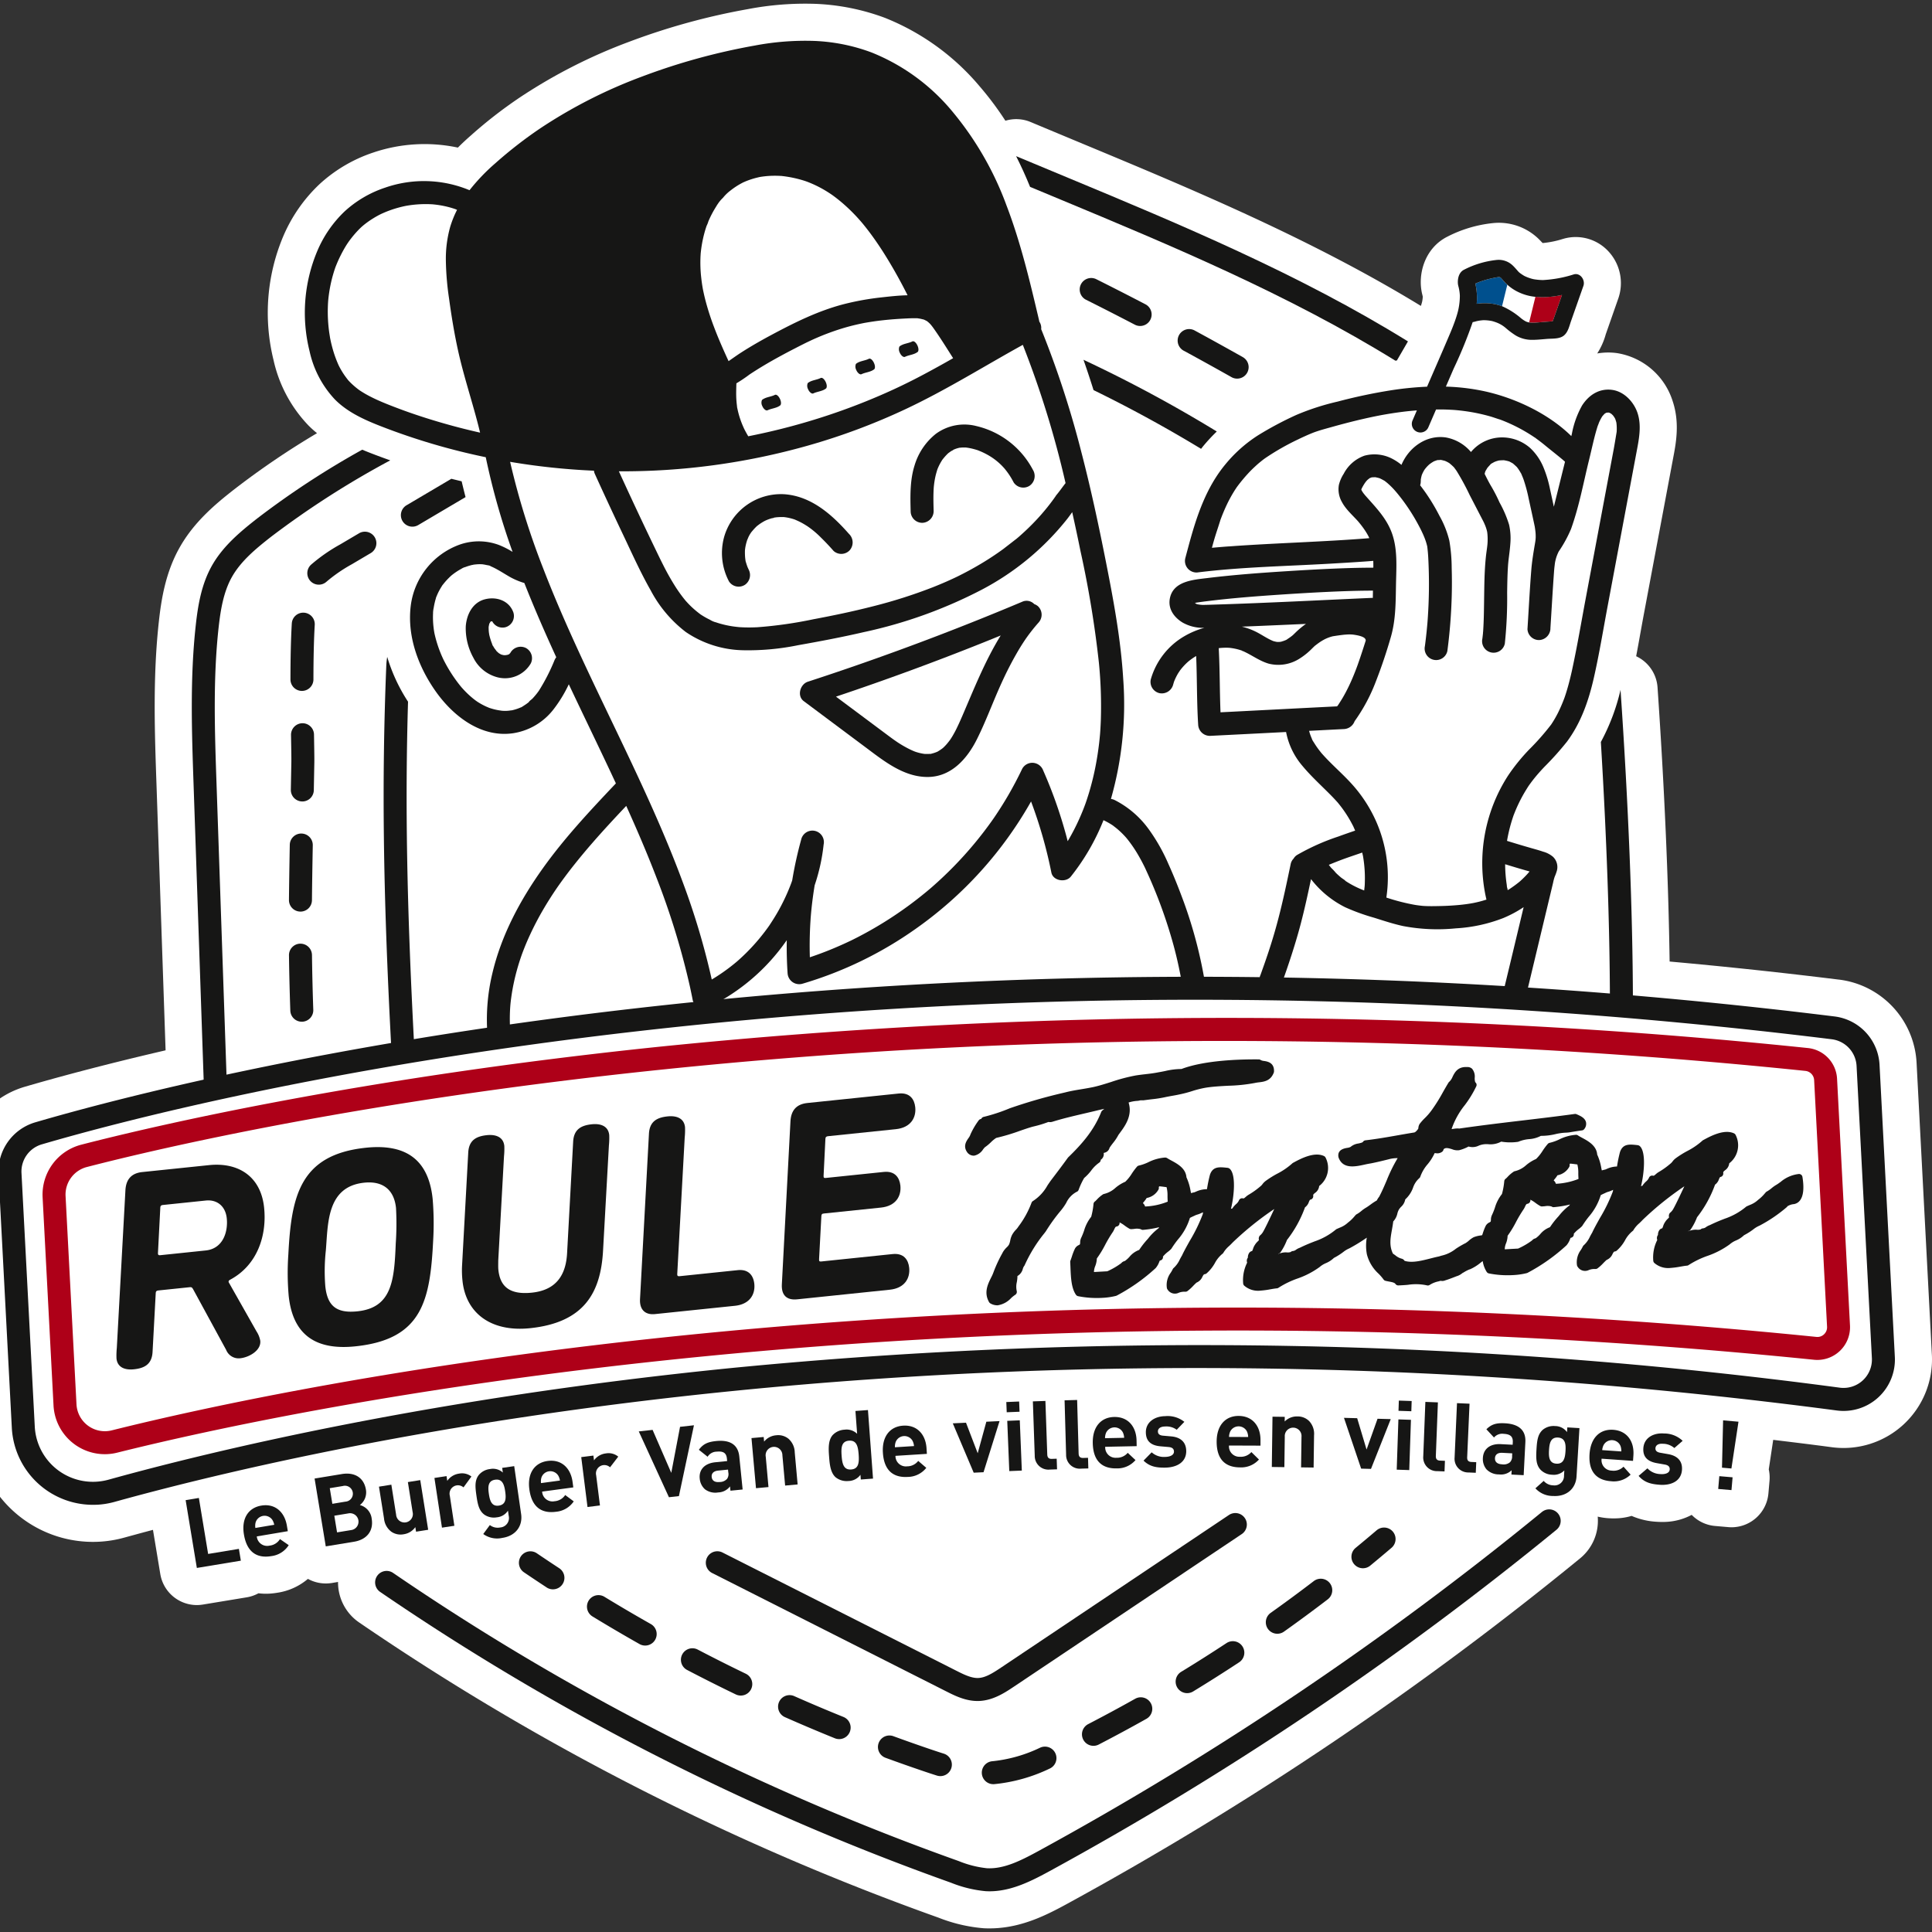
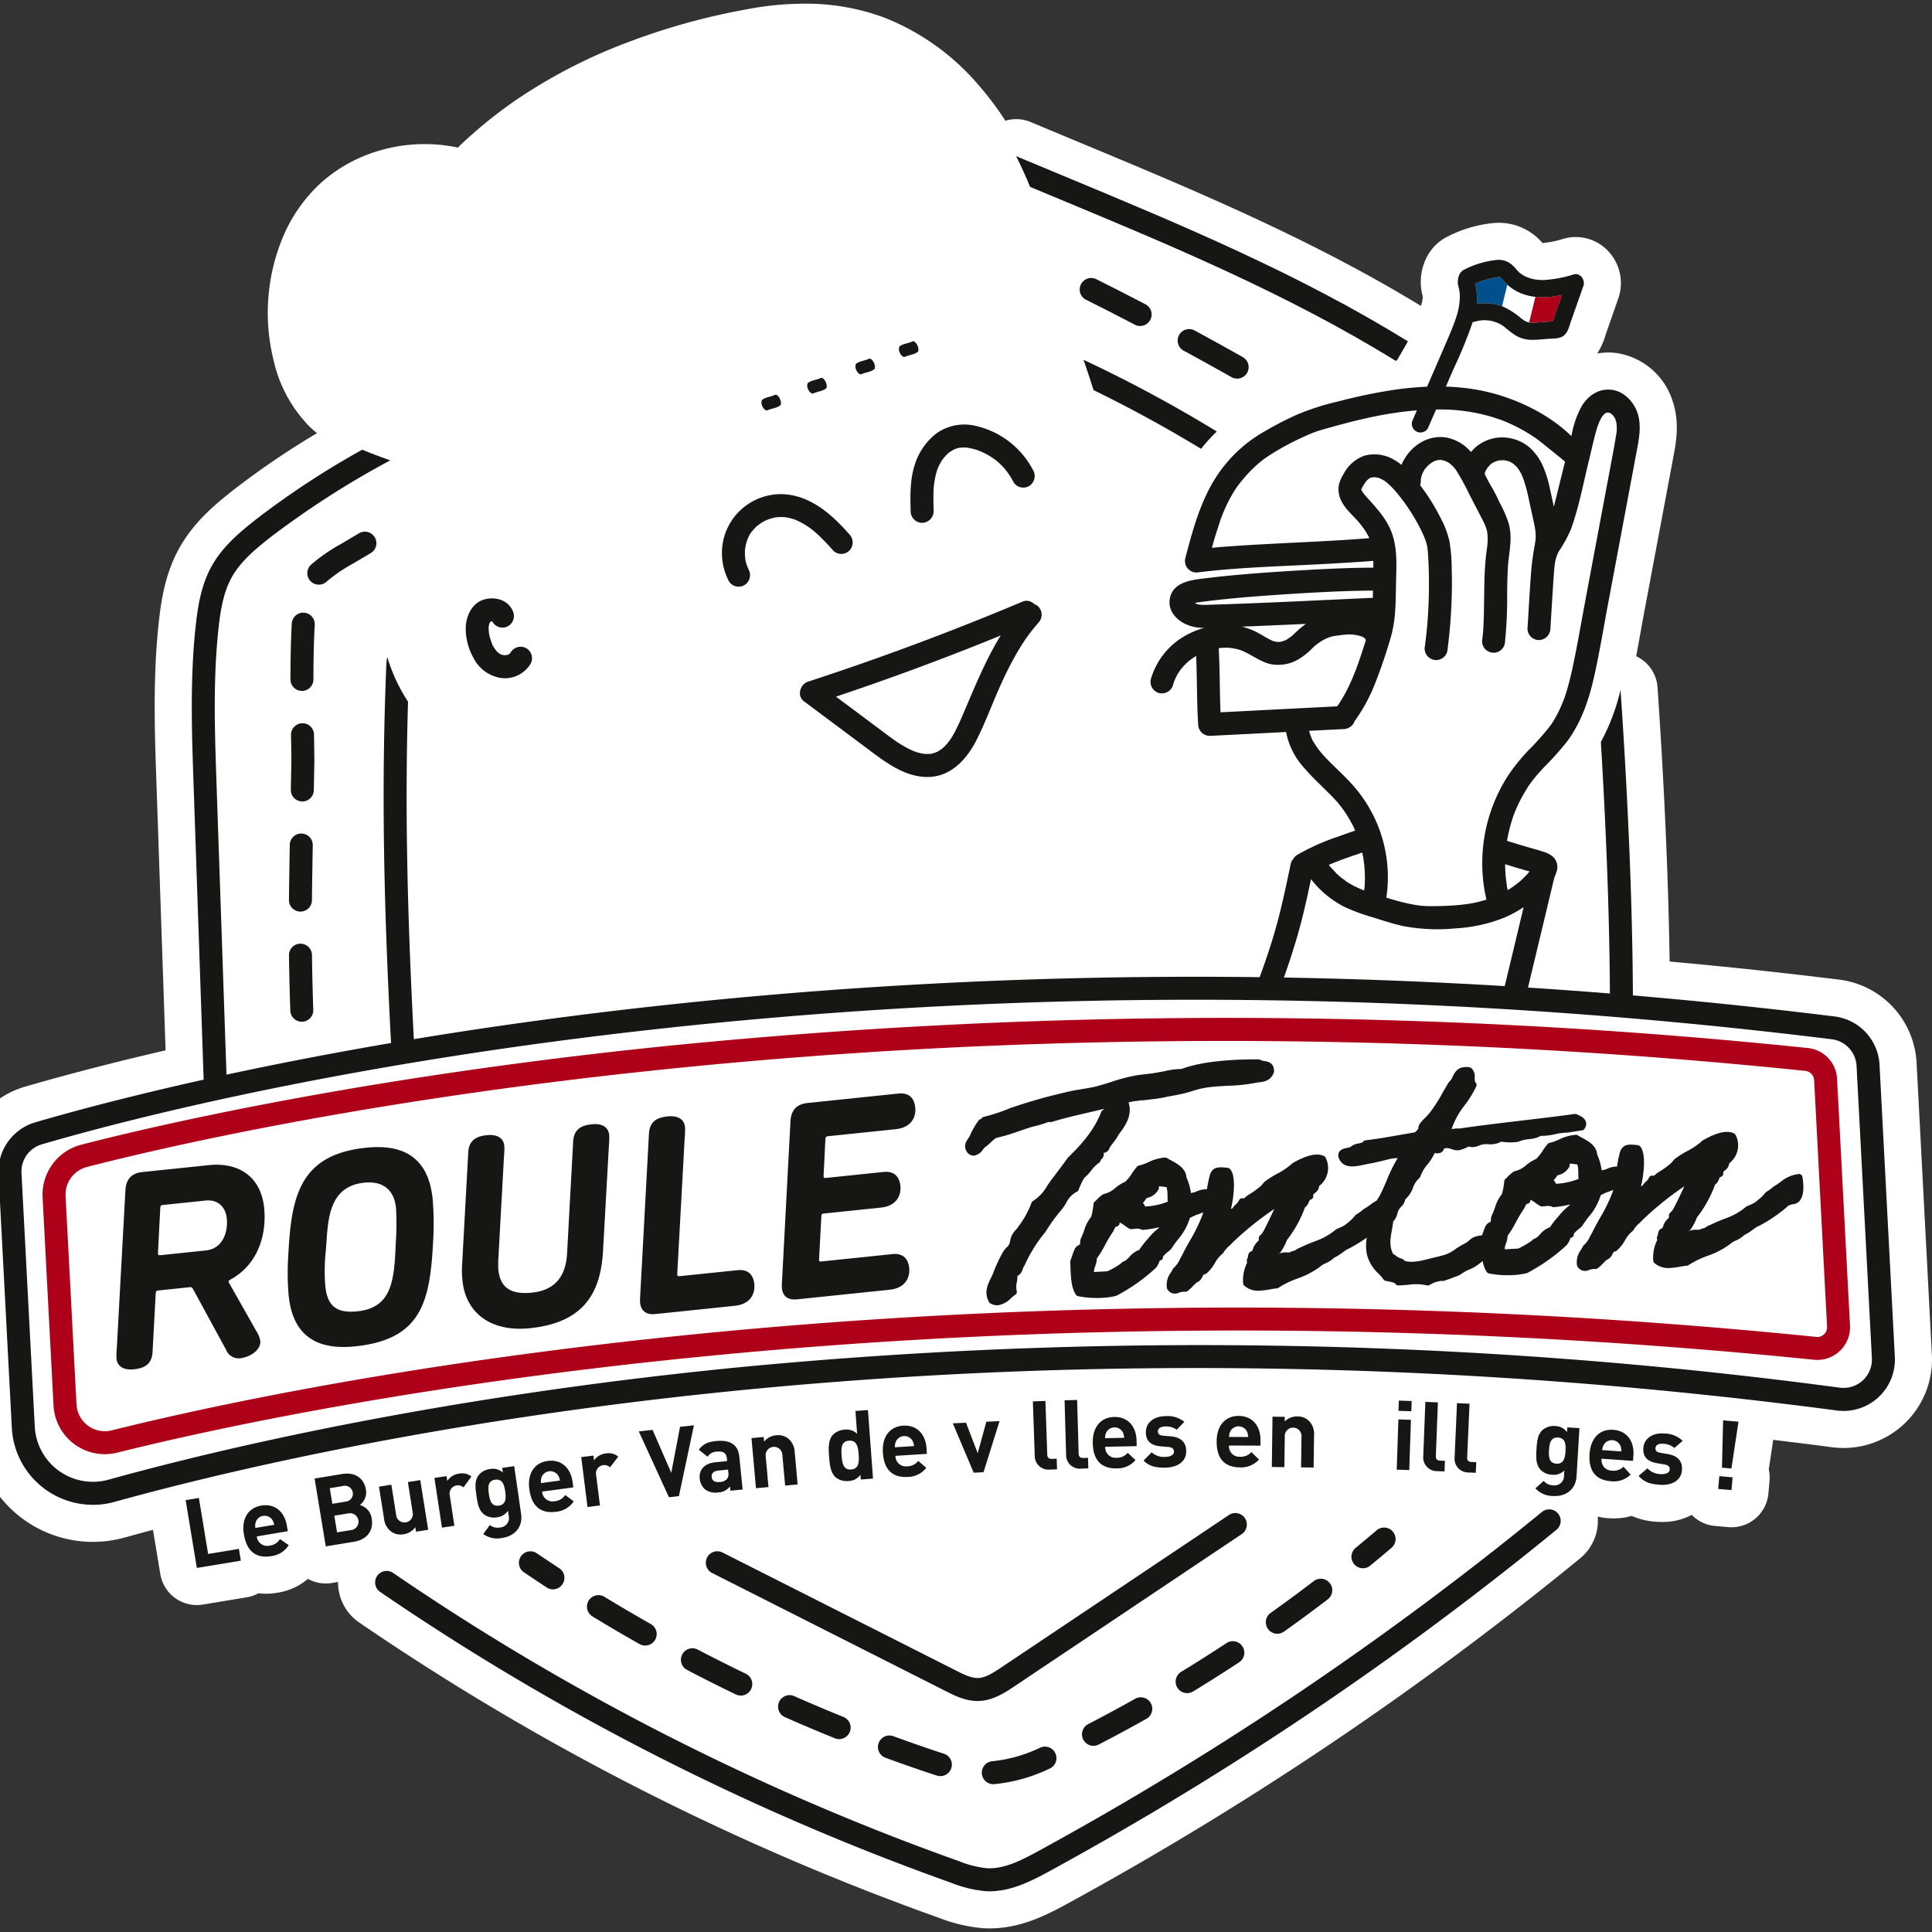
<svg xmlns="http://www.w3.org/2000/svg" version="1.1" width="50" height="50" viewBox="0 0 50 50">
  <rect x="0" y="0" width="50" height="50" fill="#333333" stroke="none" />
  <svg data-name="Groupe 21" width="51" height="50" viewBox="0 0 477.485 466.37" x="-1" y="0">
    <defs>
      <clipPath id="a">
        <path data-name="Rectangle 8" fill="none" d="M0 0h477.485v466.37H0z" />
      </clipPath>
    </defs>
    <path data-name="Tracé 122" d="m185.364 74.612-.018.02.02-.02Zm0 0 .012-.014Z" fill="#e6503c" />
    <g data-name="Groupe 20">
      <g data-name="Groupe 19" clip-path="url(#a)">
        <path data-name="Tracé 123" d="M454.966 236.488q-20.532-2.545-41.056-4.385c-.277-19.582-1.274-42.32-2.928-66.449a9 9 0 0 0-5.178-7.525c.365-1.923.714-3.846 1.049-5.738.291-1.6.581-3.222.885-4.829l7.045-37.538c.683-3.573 1.609-8.48-.133-13.7a16.933 16.933 0 0 0-13.49-11.643 15.685 15.685 0 0 0-4.792.086 16.666 16.666 0 0 0 2.015-4.453 3.787 3.787 0 0 1 .142-.443l2.972-8.492a11.314 11.314 0 0 0-2.393-11.33 10.783 10.783 0 0 0-10.718-3.127l-.386.111a23.146 23.146 0 0 1-4.671.964.934.934 0 0 1-.211 0 33.75 33.75 0 0 0-.965-1 13.807 13.807 0 0 0-11.1-3.811 31.135 31.135 0 0 0-11.073 3.324c-5.4 2.758-7.228 9.12-6 13.973l.117.49v.074a7.778 7.778 0 0 1-.162 1.223 7.806 7.806 0 0 1-.152.534 3.431 3.431 0 0 1-.142.441C327.052 57 297.837 44.83 271.978 34.072l-12.966-5.409a9.032 9.032 0 0 0-6.042-.283 76.191 76.191 0 0 0-6.255-8.354 58.1 58.1 0 0 0-22.97-16.592A54.361 54.361 0 0 0 206.94.056a73.953 73.953 0 0 0-16.366 1.278 161.633 161.633 0 0 0-28.808 7.926 128.8 128.8 0 0 0-26.547 13.54 109.62 109.62 0 0 0-11.784 9.165 63.729 63.729 0 0 0-3.13 2.922 38.753 38.753 0 0 0-20.509 1.2 36.011 36.011 0 0 0-12.99 7.638 37.59 37.59 0 0 0-8.812 12.65 47.7 47.7 0 0 0-2.358 29.976 33.248 33.248 0 0 0 8.464 15.86 24.563 24.563 0 0 0 2.077 1.87 196.332 196.332 0 0 0-20.023 13.585c-4.638 3.616-9.881 8.014-13.36 14.285-3.275 5.869-4.324 12.206-4.923 17.62-1.5 13.5-1.038 26.847-.585 39.763l2.2 64.282c-15.613 3.62-27.126 6.787-34.068 8.816A21.357 21.357 0 0 0 .03 284.125l3.218 61.424a28.672 28.672 0 0 0 30.091 27.134 28.233 28.233 0 0 0 6.2-1.014c2.1-.573 4.4-1.205 6.889-1.861L48.2 380.5a8.986 8.986 0 0 0 9.331 7.517c.328-.018.655-.064 1-.111l10.657-1.759a8.995 8.995 0 0 0 2.8-.971 15.368 15.368 0 0 0 2.6.09 19.033 19.033 0 0 0 1.982-.224 14.8 14.8 0 0 0 7.4-3.357 8.971 8.971 0 0 0 4.8 1.1c.33-.018.657-.049 1-.1l1.5-.257a11.754 11.754 0 0 0 5.118 9.822A614.026 614.026 0 0 0 236.8 463.785a38.162 38.162 0 0 0 10.991 2.559c.9.043 1.8.039 2.713-.008 6.729-.353 12.356-3.136 17.528-5.972A806.626 806.626 0 0 0 392.235 376.7a11.763 11.763 0 0 0 4.254-10.1 15.9 15.9 0 0 0 2.6.388 18.106 18.106 0 0 0 2.177.021 14.545 14.545 0 0 0 3.433-.585 17.626 17.626 0 0 0 6.056 1.422 19.864 19.864 0 0 0 2.28.029 14.658 14.658 0 0 0 6.224-1.7 8.953 8.953 0 0 0 5.643 2.688l3.224.281a8.505 8.505 0 0 0 1.26.023 8.987 8.987 0 0 0 8.463-8.194l.271-3.1a9.2 9.2 0 0 0-.187-2.719L439.01 348c4.753.575 9.506 1.151 14.248 1.789a21.452 21.452 0 0 0 24.2-22.379l-3.71-70.769a21.427 21.427 0 0 0-18.779-20.158" fill="#fff" />
        <path data-name="Tracé 124" d="m57.059 379.036-2.715-16.428 3.206-.53 2.243 13.567 7.453-1.231.474 2.861Z" fill="#161615" />
        <path data-name="Tracé 125" d="M75.313 367.334a2.27 2.27 0 0 0-4.014.675 3.348 3.348 0 0 0-.06 1.338l4.568-.768a3.385 3.385 0 0 0-.493-1.244m-3.73 4.062a2.515 2.515 0 0 0 3.08 2.233 3.372 3.372 0 0 0 2.534-1.588l2.122 1.471a5.817 5.817 0 0 1-4.25 2.66c-2.838.476-5.779-.357-6.6-5.225-.659-3.922 1.09-6.495 4.205-7.018 3.345-.564 5.648 1.564 6.2 4.862l.224 1.338Z" fill="#161615" />
        <path data-name="Tracé 126" d="m93.713 365.828-3.347.552.665 4.039 3.347-.55a2.052 2.052 0 1 0-.665-4.041m-1.308-6.638-3.138.519.624 3.786 3.138-.519a1.931 1.931 0 1 0-.624-3.786m2.77 13.487-6.879 1.133-2.709-16.436 6.6-1.088c3.208-.529 5.375.965 5.84 3.78a3.855 3.855 0 0 1-1.473 3.729 3.869 3.869 0 0 1 2.871 3.32c.507 3.07-1.32 5.079-4.252 5.563" fill="#161615" />
        <path data-name="Tracé 127" d="m110.172 370.253-.177-1.108a4.168 4.168 0 0 1-2.8 1.724 3.955 3.955 0 0 1-3.009-.61 4.519 4.519 0 0 1-1.777-3.23l-1.223-7.69 3-.478 1.157 7.277a2.032 2.032 0 1 0 4-.636l-1.153-7.273 3-.476 1.919 12.034Z" fill="#161615" />
        <path data-name="Tracé 128" d="M121.667 359.516a2.033 2.033 0 0 0-3.31 2.04l1.1 7.261-3.006.456-1.827-12.042 2.937-.447.176 1.157a4.121 4.121 0 0 1 2.832-1.755 3.677 3.677 0 0 1 3.017.7Z" fill="#161615" />
        <path data-name="Tracé 129" d="M129.328 357.659c-1.783.255-1.748 1.81-1.517 3.409s.64 3.121 2.422 2.863 1.767-1.839 1.537-3.435-.661-3.1-2.442-2.838m1.726 14.1a5.7 5.7 0 0 1-4.6-.944l1.6-2.167a3.1 3.1 0 0 0 2.495.583 2.3 2.3 0 0 0 2.071-2.85l-.178-1.229a3.574 3.574 0 0 1-2.7 1.619 4.065 4.065 0 0 1-3.025-.65c-1.3-.971-1.615-2.51-1.917-4.617s-.433-3.647.538-4.946a4.113 4.113 0 0 1 2.74-1.482 3.571 3.571 0 0 1 3.125.848l-.164-1.133 2.916-.421 1.677 11.623c.417 2.894-1.338 5.3-4.58 5.765" fill="#161615" />
        <path data-name="Tracé 130" d="M144.583 356.598a2.27 2.27 0 0 0-4.033.544 3.342 3.342 0 0 0-.1 1.336l4.589-.62a3.379 3.379 0 0 0-.452-1.26m-3.866 3.942a2.516 2.516 0 0 0 3.006 2.333 3.378 3.378 0 0 0 2.582-1.506l2.071 1.537a5.8 5.8 0 0 1-4.332 2.522c-2.852.384-5.762-.544-6.423-5.436-.532-3.94 1.3-6.454 4.429-6.875 3.361-.454 5.594 1.746 6.04 5.061l.181 1.344Z" fill="#161615" />
        <path data-name="Tracé 131" d="M157.178 354.65a2.033 2.033 0 0 0-3.363 1.954l.917 7.289-3.017.378-1.519-12.091 2.947-.371.144 1.16a4.127 4.127 0 0 1 2.877-1.683 3.675 3.675 0 0 1 3 .78Z" fill="#161615" />
        <path data-name="Tracé 132" d="m173.863 361.63-2.419.269-7.306-15.945 3.347-.372 4.527 10.419 2.124-11.158 3.37-.376Z" fill="#161615" />
        <path data-name="Tracé 133" d="m185.761 355.208-2.4.242c-1.094.111-1.644.685-1.558 1.545.086.839.7 1.34 1.884 1.219a2.408 2.408 0 0 0 1.853-.774 2.007 2.007 0 0 0 .285-1.58Zm.587 5.112-.105-1.047a3.7 3.7 0 0 1-2.863 1.465 4.159 4.159 0 0 1-3.2-.757 3.907 3.907 0 0 1-1.276-2.621c-.2-1.933.969-3.649 3.786-3.934l2.863-.289-.06-.6c-.133-1.326-.845-1.843-2.452-1.679a2.615 2.615 0 0 0-2.225 1.235l-2.12-1.689c1.055-1.424 2.179-1.913 4.2-2.118 3.4-.343 5.313.921 5.6 3.76l.806 7.981Z" fill="#161615" />
        <path data-name="Tracé 134" d="m199.598 359.076-.661-7.339a2.033 2.033 0 1 0-4.032.363l.661 7.339-3.029.273-1.092-12.141 2.959-.265.1 1.118a4.168 4.168 0 0 1 2.916-1.531 3.954 3.954 0 0 1 2.963.815 4.511 4.511 0 0 1 1.545 3.337l.7 7.759Z" fill="#161615" />
        <path data-name="Tracé 135" d="M215.084 348.2c-1.82.135-1.943 1.646-1.8 3.628s.493 3.483 2.313 3.349 1.964-1.671 1.816-3.653-.513-3.458-2.333-3.323m2.853 9.407-.084-1.143a3.667 3.667 0 0 1-2.916 1.506 4.3 4.3 0 0 1-3.066-.876c-1.3-1.123-1.482-3.222-1.617-5.042s-.265-3.9.86-5.2a4.246 4.246 0 0 1 2.881-1.317 3.647 3.647 0 0 1 3.052.995l-.408-5.529 3.033-.224 1.227 16.61Z" fill="#161615" />
        <path data-name="Tracé 136" d="M230.464 348.218a2.27 2.27 0 0 0-4.061.256 3.382 3.382 0 0 0-.2 1.324l4.622-.291a3.327 3.327 0 0 0-.363-1.289m-4.129 3.657a2.516 2.516 0 0 0 2.83 2.541 3.38 3.38 0 0 0 2.684-1.317l1.956 1.681a5.8 5.8 0 0 1-4.5 2.2c-2.871.179-5.709-.954-6.017-5.88-.248-3.969 1.759-6.343 4.911-6.54 3.384-.213 5.453 2.142 5.662 5.481l.086 1.354Z" fill="#161615" />
        <path data-name="Tracé 137" d="m247.673 355.843-2.383.113-5.065-11.958 3.2-.152 2.836 7.4 2.093-7.64 3.2-.152Z" fill="#161615" />
-         <path data-name="Tracé 138" d="m253.29 341.313-.1-2.477 3.109-.127.1 2.479Zm.622 14.254-.492-12.174 3.037-.125.493 12.176Z" fill="#161615" />
        <path data-name="Tracé 139" d="M263.755 355.198a3.313 3.313 0 0 1-3.675-3.361l-.454-13.161 3.039-.105.449 12.976c.025.724.341 1.088 1.114 1.061l1.168-.041.09 2.573Z" fill="#161615" />
        <path data-name="Tracé 140" d="M271.332 354.972a3.313 3.313 0 0 1-3.653-3.384l-.369-13.167 3.041-.086.363 12.98c.021.724.335 1.09 1.108 1.069l1.168-.033.072 2.573Z" fill="#161615" />
        <path data-name="Tracé 141" d="M281.434 346.198a2.271 2.271 0 0 0-4.069.082 3.364 3.364 0 0 0-.255 1.316l4.63-.094a3.359 3.359 0 0 0-.306-1.3m-4.281 3.48a2.516 2.516 0 0 0 2.721 2.658 3.377 3.377 0 0 0 2.736-1.2l1.884 1.763a5.8 5.8 0 0 1-4.591 2.011c-2.877.06-5.662-1.194-5.763-6.128-.08-3.977 2.025-6.265 5.182-6.329 3.392-.07 5.36 2.37 5.428 5.715l.027 1.355Z" fill="#161615" />
        <path data-name="Tracé 142" d="M291.656 354.73c-1.919.02-3.651-.172-5.212-1.7l1.968-2.009a4.426 4.426 0 0 0 3.263 1.112c1.051-.012 2.147-.374 2.138-1.287-.006-.607-.337-1.024-1.3-1.108l-1.919-.168c-2.2-.187-3.567-1.131-3.591-3.376-.027-2.528 2.181-3.907 4.66-3.934a6.471 6.471 0 0 1 4.669 1.377l-1.851 1.915a4.227 4.227 0 0 0-2.838-.788c-1.217.012-1.726.579-1.718 1.188 0 .445.2.956 1.274 1.038l1.919.168c2.413.209 3.641 1.482 3.665 3.54.027 2.692-2.251 4-5.128 4.031" fill="#161615" />
        <path data-name="Tracé 143" d="M311.512 345.997a2.271 2.271 0 0 0-4.071-.014 3.378 3.378 0 0 0-.285 1.307l4.632.018a3.368 3.368 0 0 0-.277-1.311m-4.363 3.376a2.516 2.516 0 0 0 2.656 2.723 3.381 3.381 0 0 0 2.766-1.135l1.839 1.806a5.793 5.793 0 0 1-4.636 1.9c-2.879-.01-5.633-1.33-5.615-6.265.014-3.977 2.175-6.214 5.332-6.2 3.392.014 5.3 2.5 5.288 5.843v1.357Z" fill="#161615" />
        <path data-name="Tracé 144" d="m324.612 354.667.1-7.369a2.033 2.033 0 1 0-4.047-.055l-.1 7.369-3.041-.041.164-12.186 2.97.039-.016 1.123a4.165 4.165 0 0 1 3.058-1.223 3.951 3.951 0 0 1 2.863 1.116 4.513 4.513 0 0 1 1.194 3.478l-.105 7.79Z" fill="#161615" />
-         <path data-name="Tracé 145" d="m341.552 355.035-2.385-.064-4.162-12.305 3.2.086 2.276 7.6 2.658-7.464 3.2.086Z" fill="#161615" />
        <path data-name="Tracé 146" d="m348.217 340.962.084-2.477 3.107.105-.082 2.477Zm-.431 14.261.408-12.178 3.039.1-.408 12.178Z" fill="#161615" />
        <path data-name="Tracé 147" d="M357.638 355.58a3.312 3.312 0 0 1-3.419-3.62l.509-13.159 3.039.119-.5 12.97c-.027.726.261 1.112 1.034 1.141l1.168.045-.1 2.573Z" fill="#161615" />
        <path data-name="Tracé 148" d="M365.212 355.902a3.314 3.314 0 0 1-3.4-3.639l.581-13.158 3.037.133-.571 12.972c-.031.724.255 1.112 1.028 1.147l1.168.051-.113 2.571Z" fill="#161615" />
-         <path data-name="Tracé 149" d="m375.779 351.266-2.409-.125c-1.1-.055-1.73.427-1.775 1.291-.043.841.488 1.432 1.679 1.492a2.414 2.414 0 0 0 1.947-.486 1.994 1.994 0 0 0 .523-1.519Zm-.2 5.143.055-1.051a3.7 3.7 0 0 1-3.05 1.014 4.15 4.15 0 0 1-3.052-1.235 3.9 3.9 0 0 1-.864-2.785c.1-1.939 1.514-3.458 4.34-3.314l2.873.148.031-.609c.068-1.332-.556-1.948-2.167-2.032a2.612 2.612 0 0 0-2.387.885l-1.843-1.993c1.258-1.246 2.446-1.56 4.478-1.455 3.411.176 5.114 1.714 4.966 4.564l-.412 8.014Z" fill="#161615" />
        <path data-name="Tracé 150" d="M386.865 347.442c-1.8-.107-2.077 1.422-2.175 3.035s0 3.187 1.794 3.294 2.1-1.443 2.2-3.054-.02-3.166-1.818-3.275m-1.157 14.156a5.7 5.7 0 0 1-4.318-1.853l2.007-1.8a3.114 3.114 0 0 0 2.325 1.077 2.3 2.3 0 0 0 2.6-2.374l.074-1.238a3.567 3.567 0 0 1-2.967 1.04 4.053 4.053 0 0 1-2.832-1.248c-1.075-1.211-1.075-2.783-.946-4.907s.314-3.661 1.527-4.736a4.123 4.123 0 0 1 2.984-.9 3.573 3.573 0 0 1 2.887 1.463l.07-1.143 2.941.178-.706 11.72c-.176 2.92-2.381 4.919-5.65 4.722" fill="#161615" />
        <path data-name="Tracé 151" d="M402.008 349.48a2.271 2.271 0 0 0-4.061-.281 3.381 3.381 0 0 0-.371 1.287l4.621.318a3.352 3.352 0 0 0-.189-1.324m-4.574 3.084a2.518 2.518 0 0 0 2.473 2.891 3.37 3.37 0 0 0 2.832-.954l1.72 1.923a5.8 5.8 0 0 1-4.753 1.6c-2.869-.2-5.533-1.695-5.194-6.618.275-3.967 2.576-6.06 5.726-5.841 3.384.232 5.126 2.84 4.9 6.175l-.094 1.354Z" fill="#161615" />
        <path data-name="Tracé 152" d="M411.442 358.877c-1.913-.146-3.624-.49-5.044-2.149l2.136-1.829a4.43 4.43 0 0 0 3.154 1.395c1.049.08 2.173-.185 2.243-1.094.047-.609-.246-1.051-1.2-1.219l-1.9-.334c-2.175-.38-3.454-1.441-3.283-3.68.2-2.518 2.516-3.7 4.987-3.511a6.478 6.478 0 0 1 4.533 1.781l-2.011 1.746a4.248 4.248 0 0 0-2.76-1.034c-1.213-.094-1.769.427-1.816 1.034-.035.443.111.971 1.178 1.145l1.9.335c2.385.417 3.5 1.794 3.341 3.848-.207 2.682-2.592 3.79-5.461 3.567" fill="#161615" />
        <path data-name="Tracé 153" d="m428.883 354.939-2.284-.2.269-11.462 3.729.324Zm-3.2 4.958.269-3.1 3.216.279-.269 3.1Z" fill="#161615" />
        <path data-name="Tracé 154" d="M59.206 302.111c4.236-.439 5.44-4.574 5.1-7.8-.308-2.959-2.38-4.578-5.069-4.3l-10.357 1.075c-.472.049-.659.2-.677.683l-.566 10.934c-.018.478.131.6.6.55Zm-3.033 9.424c-.332-.577-.466-.564-1-.507l-7.4.768c-.47.049-.657.2-.677.681l-.767 14.22c-.164 3.008-1.97 3.942-4.525 4.207-1.884.2-3.971-.267-4.215-2.621a18.208 18.208 0 0 1 .076-2.522l2.085-38.216c.138-2.6 1.4-4.156 4.092-4.435l16.142-1.675c7.263-.755 12.6 2.838 13.372 10.3.7 6.727-1.615 13.9-8.182 17.437-.322.17-.443.318-.421.521a.7.7 0 0 0 .1.261l6.653 11.749a6.173 6.173 0 0 1 .919 2.286c.244 2.354-2.711 4.02-4.864 4.242a3.255 3.255 0 0 1-3.4-2.026Z" fill="#161615" />
        <path data-name="Tracé 155" d="M105.315 291.819c-.46-4.437-3.2-6.6-7.706-6.132-9.147.95-8.75 10.017-9.3 16.465a46.173 46.173 0 0 0-.123 8.644c.5 4.775 2.723 6.585 7.767 6.06 8.406-.872 8.941-7.523 9.3-16.465a68.854 68.854 0 0 0 .062-8.572m-7.295-14.6c9.214-.956 15.139 2.44 16.173 12.393a70.691 70.691 0 0 1 .138 9.842c-.726 14.622-2.52 24.189-18.862 25.886-9.011.936-15.118-2.237-16.159-12.256a64.2 64.2 0 0 1-.084-9.984c.728-13.944 2.655-24.2 18.794-25.88" fill="#161615" />
        <path data-name="Tracé 156" d="M155.477 302.246c-.581 10.121-4.589 17.335-17.7 18.7-9.348.969-15.527-3.556-16.352-11.49a23.076 23.076 0 0 1-.107-3.659l1.5-27.417c.164-3.008 1.97-3.942 4.527-4.209 1.882-.193 3.969.269 4.213 2.623a18.009 18.009 0 0 1-.078 2.524l-1.391 25.227c0 .612-.035 1.634.027 2.241.4 3.833 2.473 6.134 8.123 5.547 6.388-.663 8.262-4.87 8.527-9.52l1.473-27.072c.164-3.008 1.97-3.942 4.525-4.207 1.884-.2 3.971.267 4.215 2.621a18.33 18.33 0 0 1-.078 2.524Z" fill="#161615" />
        <path data-name="Tracé 157" d="M168.079 317.526c-2.354.244-3.778-1.036-3.639-3.632l2.163-40.062c.162-3.006 1.97-3.942 4.525-4.207 1.884-.2 3.971.267 4.215 2.621a18.015 18.015 0 0 1-.078 2.524l-1.806 33.021c-.018.478.129.6.6.55l14.055-1.461c2.692-.279 3.813 1.371 4.016 3.322.265 2.557-1.118 4.942-4.683 5.313Z" fill="#161615" />
        <path data-name="Tracé 158" d="M227.11 264.084c2.69-.279 3.813 1.371 4.016 3.322.265 2.555-1.118 4.942-4.683 5.313l-16.409 1.7c-.47.049-.659.2-.677.683l-.439 8.882c-.018.478.064.6.534.556l14.057-1.459c2.69-.279 3.813 1.371 4.016 3.322.265 2.557-1.12 4.942-4.683 5.313l-13.856 1.437c-.47.049-.591.2-.609.677l-.554 10.39c-.018.478.064.6.534.556l17.283-1.794c2.692-.279 3.815 1.371 4.018 3.322.265 2.555-1.12 4.942-4.683 5.313l-22.463 2.333c-2.555.263-3.846-1.03-3.708-3.626l2.085-39.508c.138-2.6 1.4-4.156 4.094-4.437Z" fill="#161615" />
        <path data-name="Tracé 159" d="M270.244 287.907a.838.838 0 0 0 .466-.474 17.031 17.031 0 0 1 1.35-2.885 11.612 11.612 0 0 0 1.7-1.8 8.273 8.273 0 0 1 1.919-1.9.841.841 0 0 0 .39-.7c.023-.021.049-.041.072-.06a1.614 1.614 0 0 0 .642-1.6l.137-.045a1.637 1.637 0 0 0 1.289-1.209c.25-.4.536-.767.837-1.157a11.85 11.85 0 0 0 1.32-1.98c.1-.138.207-.283.318-.433 1.272-1.72 3.128-4.23 2.134-7.4a8.388 8.388 0 0 1 2.015-.39 3.482 3.482 0 0 0 .8-.133 2.433 2.433 0 0 1 .388-.008c.137 0 .265.008.376 0 .025-.006.051 0 .076-.008.729-.1 1.377-.181 1.974-.252a29.435 29.435 0 0 0 3.245-.509c.56-.123 1.121-.222 1.681-.322.585-.1 1.168-.207 1.724-.33a29.665 29.665 0 0 0 3.091-.807 24.543 24.543 0 0 1 3.437-.852c1.67-.256 3.558-.359 5.383-.456a40.009 40.009 0 0 0 6.392-.669 9.612 9.612 0 0 1 1.01-.158c1.26-.154 2.828-.345 3.589-2.348a.841.841 0 0 0 .053-.259c.1-2.171-1.582-2.438-2.389-2.567a2.248 2.248 0 0 1-.8-.209.845.845 0 0 0-.5-.172c-4.6-.047-13.111.2-18.73 2.325a17.7 17.7 0 0 0-3.955.493c-.523.105-1.04.211-1.59.3-1.082.222-2.132.345-3.244.474a60.32 60.32 0 0 0-2.241.291 42.422 42.422 0 0 0-5.98 1.578c-1.49.472-2.9.919-4.312 1.233-.948.2-1.937.369-2.892.527-1.326.217-2.7.443-3.981.784a126.275 126.275 0 0 0-13.415 3.842 42.548 42.548 0 0 1-6.331 2.087.853.853 0 0 0-.581.49.883.883 0 0 0-.632.376 18.139 18.139 0 0 0-1.986 3.4q-.02.053-.035.105a3.014 3.014 0 0 1-.449.784c-.519.749-1.385 2-.218 3.519a.824.824 0 0 0 .088.1 1.962 1.962 0 0 0 1.515.616 3.368 3.368 0 0 0 2.188-1.553c.152-.187.3-.363.415-.482a10.785 10.785 0 0 0 1.447-1.2 7.914 7.914 0 0 1 1.3-1.065 49.133 49.133 0 0 0 5.76-1.72c1.094-.378 2.13-.735 3.031-.987l.2-.051a26.555 26.555 0 0 0 3.641-1.1c.053 0 .107.008.162.01a1.9 1.9 0 0 0 .813-.062c2.543-.794 5.145-1.4 7.9-2.044 1.114-.259 2.241-.523 3.364-.8a89.1 89.1 0 0 1 1.334-.293 5.636 5.636 0 0 0-.585.5.821.821 0 0 0-.187.287c-1.8 4.58-4.9 7.969-7.973 10.952a.736.736 0 0 0-.1.111c-1.33 1.851-2.748 3.714-4.131 5.531-.273.38-.538.774-.806 1.172a10.649 10.649 0 0 1-3.482 3.764.831.831 0 0 0-.4.486 22.822 22.822 0 0 1-3.16 5.721c-.016.021-.027.043-.041.064a4.416 4.416 0 0 1-.57.714 5.651 5.651 0 0 0-.919 1.235 4.909 4.909 0 0 0-.451 1.363 4.789 4.789 0 0 1-.269.924l-.023.051a2.706 2.706 0 0 1-.556.681 5.636 5.636 0 0 0-.907 1.12l-.181.343a33.475 33.475 0 0 0-2.054 4.392 9.964 9.964 0 0 1-.642 1.467c-.806 1.627-1.808 3.649-.5 5.949a.847.847 0 0 0 .316.316 3.267 3.267 0 0 0 1.8.46 5.587 5.587 0 0 0 3.218-1.74 7.408 7.408 0 0 1 .989-.79.835.835 0 0 0 .388-.9 4.859 4.859 0 0 1 .012-2.173 7.588 7.588 0 0 0 .15-1.484 2.777 2.777 0 0 0 1.311-1.759 2.36 2.36 0 0 1 .295-.644.877.877 0 0 0 .158-.248 35.047 35.047 0 0 1 4.773-7.728l.353-.474c.018-.025.035-.051.051-.078a42.558 42.558 0 0 1 3.647-5.016 14 14 0 0 0 1.235-1.783 5.8 5.8 0 0 1 2.538-2.678" fill="#161615" />
        <path data-name="Tracé 160" d="M279.343 296.993c.254-.552.343-.655.589-.689a.854.854 0 0 0 .585-.4.884.884 0 0 0 .115-.593 7.171 7.171 0 0 1 1.229.767 10.645 10.645 0 0 0 1.17.767 1 1 0 0 0 .445.1c.224-.012.452-.031.679-.051a3.55 3.55 0 0 1 1.6.057.862.862 0 0 0 .595.166 25.432 25.432 0 0 0 3.885-.64c-.049.076-.1.154-.148.242a13.526 13.526 0 0 0-2.586 2.567 20.312 20.312 0 0 0-1.933 2.419l-.2.277a5.556 5.556 0 0 0-2.348 1.683 7.1 7.1 0 0 1-1.024.94.969.969 0 0 1-.228.1 1.5 1.5 0 0 0-.728.484 17.807 17.807 0 0 1-3.378 1.966l-3.232.179a3.9 3.9 0 0 1 .3-1.424 5.55 5.55 0 0 0 .394-1.857 25.589 25.589 0 0 0 2.023-3.316 31.211 31.211 0 0 1 1.884-3.148 4.794 4.794 0 0 0 .308-.593m12.957-6.713a16.3 16.3 0 0 1-5.375 1.17l-.109.006a1.513 1.513 0 0 0-.493-.784l-.039-.029c.113-.158.248-.326.341-.443a6.061 6.061 0 0 0 .581-.807 4.1 4.1 0 0 0 2.889-2.095.965.965 0 0 0 .039-.558c.035-.047.08-.105.125-.174.363.016.9.088 1.2.129.22.029.408.055.568.072a8.009 8.009 0 0 1 .226 2.19c.008.441.016.891.051 1.324m86.577 1.205c.255-.552.343-.653.589-.688a.854.854 0 0 0 .585-.4.885.885 0 0 0 .117-.593 7.234 7.234 0 0 1 1.227.767 10.646 10.646 0 0 0 1.17.767.847.847 0 0 0 .441.1c.224-.014.452-.033.679-.051a3.535 3.535 0 0 1 1.605.057.849.849 0 0 0 .595.168 25.65 25.65 0 0 0 3.883-.642c-.049.074-.1.154-.148.242a13.636 13.636 0 0 0-2.586 2.567 20.457 20.457 0 0 0-1.931 2.415l-.2.281a5.569 5.569 0 0 0-2.352 1.683 6.889 6.889 0 0 1-1.022.94.965.965 0 0 1-.228.1 1.521 1.521 0 0 0-.728.482 17.714 17.714 0 0 1-3.378 1.968l-3.232.179a3.9 3.9 0 0 1 .3-1.424 5.551 5.551 0 0 0 .394-1.857 25.952 25.952 0 0 0 2.025-3.316 31.345 31.345 0 0 1 1.882-3.148 4.537 4.537 0 0 0 .308-.593m12.959-6.711a17.077 17.077 0 0 1-5.486 1.174 1.5 1.5 0 0 0-.493-.784l-.039-.029c.113-.158.248-.326.341-.443a6.059 6.059 0 0 0 .581-.807 4.111 4.111 0 0 0 2.891-2.095.978.978 0 0 0 .037-.556c.035-.047.08-.105.125-.174.363.016.9.088 1.2.129.22.029.408.055.568.072a8.026 8.026 0 0 1 .226 2.19c.008.441.018.891.053 1.326m54.255-.5a.832.832 0 0 0-.9-.7 8.215 8.215 0 0 0-4.355 1.892c-.367.265-.712.519-1.075.735a8.315 8.315 0 0 0-1.141.807 7.622 7.622 0 0 1-1.112.786.837.837 0 0 0-.287.207l-.273.312a9.478 9.478 0 0 1-1.6 1.529 5.971 5.971 0 0 1-1.96 1.215c-.207.092-.454.2-.763.335a.789.789 0 0 0-.185.113 16.123 16.123 0 0 1-5.157 2.892c-1 .388-2.126.827-3.618 1.556a3.648 3.648 0 0 0-.946.493 1.452 1.452 0 0 1-.792.306.839.839 0 0 0-.476.232 2.239 2.239 0 0 1-.925.094 4.191 4.191 0 0 0-1.474.164 1.659 1.659 0 0 0-.646.22.245.245 0 0 1 .076-.1.839.839 0 0 0 .517-.335 13.789 13.789 0 0 0 1.551-2.965 28.385 28.385 0 0 0 4.369-7.907 2.626 2.626 0 0 0 .94-1.3c.2-.472.258-.542.386-.568a.834.834 0 0 0 .665-.909c-.033-.306.029-.38.429-.71a2.309 2.309 0 0 0 1.016-1.685 5.5 5.5 0 0 0 1.545-6.885.842.842 0 0 0-.384-.371c-2.376-1.121-5.746.7-7.367 1.578l-.117.062a.827.827 0 0 0-.2.148 17.335 17.335 0 0 1-3.682 2.51 23.2 23.2 0 0 0-2.772 1.742 3.719 3.719 0 0 0-.767.778 3.106 3.106 0 0 1-.412.451.872.872 0 0 0-.084.064 18.9 18.9 0 0 1-2.933 2.085 5.01 5.01 0 0 0-.661.513c-.4.347-.449.361-.663.316a.832.832 0 0 0-.962.538 2.548 2.548 0 0 1-.69.872 5.272 5.272 0 0 0-.9 1.051 1.259 1.259 0 0 0-.33.088c.751-2.963 1.291-8.379-.328-9.742a1.038 1.038 0 0 0-.5-.2c-1.98-.22-3.544-.392-4.26 1.662a34.462 34.462 0 0 0-.726 3.511 6.221 6.221 0 0 0-2.323.517c-.254.107-.4.174-.5.217a7.108 7.108 0 0 0-.649.156 1.312 1.312 0 0 1-.213.051 29.521 29.521 0 0 1-.115-.552 12.945 12.945 0 0 0-1-3.283c-.162-2.171-2.184-3.265-3.673-4.069-.375-.2-.728-.394-.995-.571a.693.693 0 0 0-.509-.14 10.768 10.768 0 0 0-4.028 1.121 11.149 11.149 0 0 1-2.309.817.837.837 0 0 0-.454.263 15.462 15.462 0 0 0-1.27 1.695 10.353 10.353 0 0 1-1.576 1.962 9.566 9.566 0 0 0-2.4 1.492 6.177 6.177 0 0 1-2.729 1.457.814.814 0 0 0-.281.111 8.276 8.276 0 0 0-1.525 1.317 5.038 5.038 0 0 1-.369.363.842.842 0 0 0-.4.646 17.856 17.856 0 0 1-.556 3.1 9.636 9.636 0 0 0-1.714 3.327 16.994 16.994 0 0 1-.765 1.886 2.8 2.8 0 0 0-.2 1.014 1.313 1.313 0 0 1-.078.484c-.06.043-.177.109-.257.156a1.981 1.981 0 0 0-.9.8 13.28 13.28 0 0 0-.759 1.939c-.043.123-.084.244-.125.367-.137.025-.279.051-.429.076a6.937 6.937 0 0 0-1.636.421 6.056 6.056 0 0 0-1.178.841 4.906 4.906 0 0 1-.694.527l.006.012a22.1 22.1 0 0 0-2.434 1.406 8.536 8.536 0 0 1-3.493 1.681c-.211.062-.41.125-.593.183-.667.135-1.348.308-2.067.492-2.208.562-4.488 1.143-6.288.573a1.145 1.145 0 0 0-.794-.544 4.008 4.008 0 0 1-1.437-.79 18.008 18.008 0 0 0-.583-.412c-.932-1.911-.614-3.7-.246-5.769.117-.653.236-1.326.322-2.03a4.025 4.025 0 0 0 1-1.917 3.948 3.948 0 0 1 .339-.9l.031-.051a3.441 3.441 0 0 1 .523-.657 3.25 3.25 0 0 0 1.016-1.812 7.041 7.041 0 0 0 1.89-2.842 5.366 5.366 0 0 1 1.488-2.278.845.845 0 0 0 .281-.41 9.334 9.334 0 0 1 1.75-2.976 12.048 12.048 0 0 0 1.711-2.705c.1 0 .193.006.269.01a1.913 1.913 0 0 0 1.64-.415 1.127 1.127 0 0 0 .267-.542c.451-.425 1.03-.312 2.05 0a3.363 3.363 0 0 0 1.718.238 10.015 10.015 0 0 0 2.278-.893 3.411 3.411 0 0 0 2.495-.224 4.983 4.983 0 0 1 2.307-.332 5.465 5.465 0 0 0 3.107-.628 13.13 13.13 0 0 0 3.987.057.741.741 0 0 0 .242-.064 8.657 8.657 0 0 1 2.532-.6 7.021 7.021 0 0 0 2.85-.794 14.646 14.646 0 0 0 3.5-.41 13.287 13.287 0 0 1 2.563-.363 8.62 8.62 0 0 0 1.418-.17c.659-.107 1.533-.25 2.479-.378a.832.832 0 0 0 .566-.343 1.96 1.96 0 0 0 .392-1.709c-.279-1-1.395-1.486-2.208-1.839l-.072-.029a.835.835 0 0 0-.447-.062c-4.111.564-8.426 1.077-12.6 1.572-5.085.6-10.343 1.231-15.352 1.96a4.986 4.986 0 0 0-1.363.066c-.144.02-.337.045-.511.06a19.077 19.077 0 0 1 3.181-5.777 26.034 26.034 0 0 0 2.8-4.58.8.8 0 0 0-.25-.993 3.243 3.243 0 0 1-.125-1.065 2.966 2.966 0 0 0-.64-2.2 1.615 1.615 0 0 0-1.184-.41c-2.309-.135-3.025 1.313-3.548 2.37a3.423 3.423 0 0 1-.784 1.184.815.815 0 0 0-.193.216c-.482.784-.934 1.58-1.373 2.352a40.509 40.509 0 0 1-2.627 4.215l-.037.051a14.64 14.64 0 0 1-1.734 2.011 12.681 12.681 0 0 0-1.225 1.379 2.15 2.15 0 0 0-.308.94c-.012.088-.031.218-.027.224-.523.733-.839.885-.965.909-1.322.211-2.627.441-3.932.671-2.541.449-5.173.913-7.9 1.229a.83.83 0 0 0-.614.388c-.1.164-.72.3-1.088.382a3.7 3.7 0 0 0-1.911.835 2.6 2.6 0 0 1-.827.228c-.716.129-2.393.431-2.106 2.2a.791.791 0 0 0 .039.152c1.04 2.853 4.065 2.19 6.274 1.707a22.19 22.19 0 0 1 1.537-.3c1.412-.273 2.931-.653 3.938-.9.306-.078.571-.144.739-.185a8 8 0 0 1 1.82-.187 37.808 37.808 0 0 0-2.656 5.4c-.571 1.336-1.162 2.719-1.837 3.977a3.964 3.964 0 0 0-.546.866 14.973 14.973 0 0 0-1.519 1c-.367.267-.712.519-1.073.737a8.043 8.043 0 0 0-1.143.807 7.579 7.579 0 0 1-1.112.784.876.876 0 0 0-.285.207l-.277.314a9.434 9.434 0 0 1-1.592 1.527 6.052 6.052 0 0 1-1.958 1.215l-.767.335a.856.856 0 0 0-.185.113 16.1 16.1 0 0 1-5.132 2.877c-1 .388-2.126.827-3.62 1.556a3.683 3.683 0 0 0-.946.493 1.46 1.46 0 0 1-.792.306.84.84 0 0 0-.474.232 2.239 2.239 0 0 1-.924.094 4.158 4.158 0 0 0-1.476.164 1.692 1.692 0 0 0-.646.22.284.284 0 0 1 .076-.1.838.838 0 0 0 .519-.334 13.78 13.78 0 0 0 1.549-2.965 28.412 28.412 0 0 0 4.369-7.907 2.6 2.6 0 0 0 .94-1.3c.2-.472.259-.542.386-.568a.836.836 0 0 0 .667-.909c-.033-.306.027-.38.427-.708a2.307 2.307 0 0 0 1.016-1.685 5.5 5.5 0 0 0 1.545-6.887.832.832 0 0 0-.384-.371c-2.376-1.121-5.75.7-7.371 1.58l-.113.06a.868.868 0 0 0-.2.148 17.178 17.178 0 0 1-3.678 2.508 23.524 23.524 0 0 0-2.775 1.744 3.768 3.768 0 0 0-.767.778 2.9 2.9 0 0 1-.412.451.658.658 0 0 0-.082.064 19.09 19.09 0 0 1-2.934 2.088 5.038 5.038 0 0 0-.663.513c-.4.347-.447.361-.663.316a.832.832 0 0 0-.962.538 2.549 2.549 0 0 1-.69.872 5.165 5.165 0 0 0-.9 1.051 1.3 1.3 0 0 0-.33.088c.751-2.963 1.293-8.377-.328-9.742a1.026 1.026 0 0 0-.5-.2c-1.978-.218-3.54-.392-4.256 1.662a34.407 34.407 0 0 0-.726 3.513 6.386 6.386 0 0 0-2.5.525c-.254.107-.4.174-.5.216a6.952 6.952 0 0 0-.649.156 1.554 1.554 0 0 1-.213.051 29.521 29.521 0 0 1-.115-.552 13.025 13.025 0 0 0-1-3.283c-.164-2.171-2.184-3.265-3.673-4.069-.374-.2-.729-.394-.995-.571a.983.983 0 0 0-.509-.14 10.784 10.784 0 0 0-4.028 1.12 11.159 11.159 0 0 1-2.309.821.834.834 0 0 0-.456.261 15.989 15.989 0 0 0-1.27 1.7 10.26 10.26 0 0 1-1.574 1.96 9.492 9.492 0 0 0-2.4 1.494 6.189 6.189 0 0 1-2.727 1.457.851.851 0 0 0-.281.109 8.224 8.224 0 0 0-1.527 1.318c-.127.131-.3.31-.367.363a.834.834 0 0 0-.4.644 17.975 17.975 0 0 1-.556 3.1 9.675 9.675 0 0 0-1.716 3.327 16.437 16.437 0 0 1-.765 1.888 2.87 2.87 0 0 0-.2 1.012 1.3 1.3 0 0 1-.076.484 4.36 4.36 0 0 1-.257.154 2 2 0 0 0-.9.806 13.387 13.387 0 0 0-.761 1.939c-.115.345-.23.69-.355 1.014a.823.823 0 0 0-.057.349c.023.427.041.862.059 1.3.1 2.467.209 5.016 1.336 6.635a.84.84 0 0 0 .5.335 23.216 23.216 0 0 0 5.845.408 16.873 16.873 0 0 0 3.37-.486.843.843 0 0 0 .179-.072 44.751 44.751 0 0 0 9.378-6.62.774.774 0 0 0 .078-.082 4.868 4.868 0 0 0 .819-1.439 2.114 2.114 0 0 1 .142-.316.326.326 0 0 1 .125-.043.833.833 0 0 0 .642-.95 7.361 7.361 0 0 1 1.235-1.174 7.076 7.076 0 0 0 .753-.667.925.925 0 0 0 .09-.121 24.458 24.458 0 0 1 1.551-2.171 14.387 14.387 0 0 0 2.9-5.227c.148-.084.451-.242 1.053-.507a4.084 4.084 0 0 1 .671-.283 5.549 5.549 0 0 0 1.022-.386c.17-.074.314-.135.443-.187-.031.187-.06.355-.082.478a39.7 39.7 0 0 1-3.148 6.448c-.741 1.328-1.439 2.584-1.87 3.532-.185.3-.357.624-.531.948a6.361 6.361 0 0 1-1.471 2.065.841.841 0 0 0-.246.308 8.173 8.173 0 0 1-.488.862 4.971 4.971 0 0 0-.938 3.673.829.829 0 0 0 .177.412 2.1 2.1 0 0 0 2.715.763 3.729 3.729 0 0 1 1.553-.242.837.837 0 0 0 .54-.156 10.334 10.334 0 0 0 1.385-1.256c.281-.289.546-.562.825-.8a2.633 2.633 0 0 0 1.418-1.42c.273-.509.353-.6.573-.622a.846.846 0 0 0 .423-.179 9.351 9.351 0 0 0 2.038-2.534 7.376 7.376 0 0 1 1.82-2.227.843.843 0 0 0 .269-.322 6.793 6.793 0 0 1 1.377-1.584c.3-.291.591-.564.809-.809a74.976 74.976 0 0 1 10.1-8.135c-1 2.145-2.305 4.9-2.795 5.67a3.181 3.181 0 0 1-.661.739 1.027 1.027 0 0 0-.066.066 1.165 1.165 0 0 0-.181 1.055 5.436 5.436 0 0 1-.328.353 3.706 3.706 0 0 0-.622.751 3.648 3.648 0 0 0-.484 1 4.873 4.873 0 0 1-.217.54 1.137 1.137 0 0 0-.823.642 1.9 1.9 0 0 0-.213.964 1.264 1.264 0 0 0-.183 1.2l.006.021a9.356 9.356 0 0 0-.965 5.044.834.834 0 0 0 .259.529 5.1 5.1 0 0 0 3.942 1.2 19.683 19.683 0 0 0 2.342-.31c.577-.1 1.123-.2 1.623-.24a.836.836 0 0 0 .4-.146 21.908 21.908 0 0 1 4.556-2.218 20.536 20.536 0 0 0 5.391-2.793 5.625 5.625 0 0 1 1.525-.946 6.363 6.363 0 0 0 1.952-1.272 15.724 15.724 0 0 0 2.272-1.436 6.21 6.21 0 0 1 1.418-.856l.064-.031a42.252 42.252 0 0 0 4.209-2.582 11.179 11.179 0 0 0 .023 4.035 9.546 9.546 0 0 0 2.838 4.7 11.91 11.91 0 0 1 1.186 1.379.828.828 0 0 0 .49.341c.277.068.562.123.846.176.685.127 1.332.248 1.551.57a.83.83 0 0 0 .708.367 40.5 40.5 0 0 0 2.321-.142 12.565 12.565 0 0 1 4.531.113.839.839 0 0 0 .755-.094 6.227 6.227 0 0 1 2.128-.852c.256-.076.421-.119.523-.142a1.766 1.766 0 0 0 1.116-.111c.737-.209 2.1-.745 2.686-.975l.057-.021a3.749 3.749 0 0 0 1.309-.681 1.041 1.041 0 0 1 .256-.166.922.922 0 0 0 .191-.107 9.376 9.376 0 0 1 1.326-.685.941.941 0 0 0 .166-.043 10.894 10.894 0 0 0 2.623-1.644c.16-.123.312-.24.456-.347a6.776 6.776 0 0 0 .989 2.655.83.83 0 0 0 .5.335 23.14 23.14 0 0 0 5.847.408 16.872 16.872 0 0 0 3.368-.486.84.84 0 0 0 .179-.072 44.73 44.73 0 0 0 9.378-6.62.62.62 0 0 0 .078-.082 4.882 4.882 0 0 0 .821-1.439 2.1 2.1 0 0 1 .14-.318.426.426 0 0 1 .125-.041.833.833 0 0 0 .642-.95 7.361 7.361 0 0 1 1.241-1.177 7.293 7.293 0 0 0 .753-.667.776.776 0 0 0 .09-.121 24.457 24.457 0 0 1 1.551-2.171 14.357 14.357 0 0 0 2.9-5.227c.148-.084.451-.242 1.053-.507a4.084 4.084 0 0 1 .671-.283 5.553 5.553 0 0 0 1.022-.386l.254-.107-.07.408a39.535 39.535 0 0 1-3.148 6.448c-.739 1.328-1.439 2.584-1.868 3.532-.185.3-.359.624-.531.946a6.4 6.4 0 0 1-1.473 2.067.84.84 0 0 0-.246.308 8.517 8.517 0 0 1-.486.862 4.972 4.972 0 0 0-.94 3.673.851.851 0 0 0 .179.412 2.1 2.1 0 0 0 2.715.763 3.714 3.714 0 0 1 1.551-.242.834.834 0 0 0 .54-.156 10.21 10.21 0 0 0 1.385-1.256c.281-.287.546-.562.825-.794a2.628 2.628 0 0 0 1.418-1.422c.275-.511.355-.6.575-.624a.834.834 0 0 0 .423-.177 9.387 9.387 0 0 0 2.038-2.534 7.319 7.319 0 0 1 1.82-2.227.825.825 0 0 0 .267-.322 6.761 6.761 0 0 1 1.379-1.584c.3-.291.589-.564.807-.809a75.039 75.039 0 0 1 10.1-8.137c-1.006 2.147-2.307 4.9-2.795 5.674a3.175 3.175 0 0 1-.661.737.668.668 0 0 0-.064.064 1.164 1.164 0 0 0-.183 1.057 4.978 4.978 0 0 1-.33.353 3.731 3.731 0 0 0-.622.753 3.64 3.64 0 0 0-.484 1 4.522 4.522 0 0 1-.216.54 1.142 1.142 0 0 0-.823.642 1.926 1.926 0 0 0-.213.964 1.271 1.271 0 0 0-.181 1.205l.006.02a9.359 9.359 0 0 0-.967 5.044.833.833 0 0 0 .261.529 5.1 5.1 0 0 0 3.94 1.2 19.687 19.687 0 0 0 2.342-.31c.577-.1 1.123-.2 1.625-.24a.851.851 0 0 0 .4-.146 21.748 21.748 0 0 1 4.554-2.218 20.506 20.506 0 0 0 5.391-2.793 5.6 5.6 0 0 1 1.527-.946 6.343 6.343 0 0 0 1.95-1.272 15.65 15.65 0 0 0 2.274-1.436 6.246 6.246 0 0 1 1.416-.858.68.68 0 0 0 .066-.029 35.219 35.219 0 0 0 6.6-4.482.809.809 0 0 0 .162-.211 3.667 3.667 0 0 1 1.42-.509h.057a2.31 2.31 0 0 0 1.586-.94c.813-1.086 1.006-3 .57-5.676" fill="#161615" />
        <path data-name="Tracé 161" d="M383.015 365.434a792.954 792.954 0 0 1-121.971 82.156c-4.441 2.424-8.449 4.416-12.537 4.207a25.048 25.048 0 0 1-6.825-1.728 598.652 598.652 0 0 1-137.089-69.84 2.786 2.786 0 0 0-3.144 4.6 604.228 604.228 0 0 0 138.365 70.486 29.718 29.718 0 0 0 8.412 2.044 17.122 17.122 0 0 0 1.79 0c4.821-.254 9.239-2.446 13.7-4.88a798.274 798.274 0 0 0 122.828-82.734 2.785 2.785 0 0 0-3.526-4.31" fill="#161615" />
        <path data-name="Tracé 162" d="M310.998 366.971a2.785 2.785 0 0 0-3.864-.765l-55.181 36.947c-2.1 1.408-3.848 2.489-5.582 2.549-1.683.059-3.595-.907-5.282-1.759l-56.695-28.663a2.785 2.785 0 0 0-2.51 4.972l56.695 28.661c2.173 1.1 4.874 2.463 7.985 2.356.059 0 .117 0 .176-.008 3.382-.177 6.228-2.083 8.315-3.48l55.181-36.947a2.785 2.785 0 0 0 .765-3.864" fill="#161615" />
        <path data-name="Tracé 163" d="M339.748 379.106a2.76 2.76 0 0 0 1.621-.63 366.279 366.279 0 0 0 5.163-4.324 2.784 2.784 0 0 0-3.614-4.236 382.603 382.603 0 0 1-5.087 4.258 2.785 2.785 0 0 0 1.917 4.933" fill="#161615" />
        <path data-name="Tracé 164" d="M306.545 397.243c-3.6 2.37-7.281 4.706-10.95 6.94a2.786 2.786 0 1 0 2.9 4.757 379.504 379.504 0 0 0 11.115-7.045 2.785 2.785 0 0 0-3.064-4.652" fill="#161615" />
        <path data-name="Tracé 165" d="M319.003 394.977a2.791 2.791 0 0 0 1.465-.511 371.394 371.394 0 0 0 10.591-7.809 2.785 2.785 0 1 0-3.384-4.424 369.442 369.442 0 0 1-10.433 7.692 2.785 2.785 0 0 0 1.761 5.052" fill="#161615" />
        <path data-name="Tracé 166" d="M164.291 397.465a2.785 2.785 0 1 0 2.74-4.849 396.984 396.984 0 0 1-11.182-6.567 2.785 2.785 0 1 0-2.9 4.755 402.497 402.497 0 0 0 11.342 6.661" fill="#161615" />
        <path data-name="Tracé 167" d="M174.666 399.993a2.785 2.785 0 0 0 1.176 3.758 405.387 405.387 0 0 0 11.751 5.906 2.785 2.785 0 1 0 2.419-5.016 401.745 401.745 0 0 1-11.587-5.824 2.783 2.783 0 0 0-3.758 1.176" fill="#161615" />
        <path data-name="Tracé 168" d="M201.787 410.085a2.785 2.785 0 0 0-2.255 5.093 409.057 409.057 0 0 0 12.112 5.128 2.785 2.785 0 0 0 2.087-5.165 399.958 399.958 0 0 1-11.944-5.055" fill="#161615" />
        <path data-name="Tracé 169" d="M261.428 422.565a34.782 34.782 0 0 1-11.584 3.3 2.785 2.785 0 0 0 .347 5.559h.059a39.936 39.936 0 0 0 13.429-3.762 2.785 2.785 0 0 0-2.251-5.095" fill="#161615" />
        <path data-name="Tracé 170" d="M238.044 424.033a144.177 144.177 0 0 1-3.173-1.042 409.03 409.03 0 0 1-9.04-3.189 2.784 2.784 0 0 0-1.915 5.229c3.037 1.114 6.12 2.2 9.167 3.234.971.33 2.124.716 3.3 1.084a2.785 2.785 0 1 0 1.66-5.317" fill="#161615" />
        <path data-name="Tracé 171" d="M284.409 410.737a385.323 385.323 0 0 1-11.408 6.154 2.785 2.785 0 0 0 2.557 4.948c3.883-2.009 7.78-4.11 11.582-6.247a2.785 2.785 0 1 0-2.731-4.855" fill="#161615" />
        <path data-name="Tracé 172" d="M141.824 383.771a2.785 2.785 0 0 0 3.054-4.658 410.419 410.419 0 0 1-5.522-3.684 2.784 2.784 0 0 0-3.13 4.6c1.833 1.248 3.717 2.5 5.6 3.737" fill="#161615" />
        <path data-name="Tracé 173" d="M97.131 108.084a206.766 206.766 0 0 0-25.447 16.658c-4.125 3.226-8.376 6.77-11.041 11.565-2.485 4.472-3.316 9.489-3.84 14.244-1.422 12.849-.975 25.874-.544 38.468l2.449 71.689a2.785 2.785 0 0 0 2.879 2.688h.051a2.785 2.785 0 0 0 2.637-2.877l-2.454-71.689c-.425-12.4-.864-25.215.513-37.664.462-4.176 1.166-8.539 3.173-12.151 2.159-3.885 5.773-6.891 9.6-9.881a216.808 216.808 0 0 1 28.815-18.466q-2.379-.84-4.722-1.748-1.03-.4-2.069-.835" fill="#161615" />
        <path data-name="Tracé 174" d="M266.394 47.502c26.389 10.983 55.068 22.925 81.067 39.014.121-.018.248-.037.369-.053.889-1.527 1.787-3.072 2.678-4.619-26.368-16.333-55.324-28.393-81.974-39.483l-12.968-5.4q1.8 3.546 3.384 7.443Z" fill="#161615" />
        <path data-name="Tracé 175" d="M399.447 241.559a2.785 2.785 0 0 0 5.57-.014c-.051-21.525-1.1-47.5-3-75.272a50.4 50.4 0 0 1-4.767 12.633c1.393 23.017 2.153 44.442 2.194 62.653" fill="#161615" />
        <path data-name="Tracé 176" d="M102.966 160.281c-1.133 27.955-.8 54.528 1.151 91.716a2.784 2.784 0 0 0 5.561-.291c-1.738-33.157-2.184-57.816-1.449-82.563a41.52 41.52 0 0 1-5.044-10.852 16.673 16.673 0 0 0-.218 1.989" fill="#161615" />
        <path data-name="Tracé 177" d="M274.322 93.643q13.329 6.51 26.06 14.232c.211-.267.417-.538.638-.8a42.54 42.54 0 0 1 3.169-3.4 331.186 331.186 0 0 0-32.3-17.378q1.255 3.581 2.436 7.343" fill="#161615" />
        <path data-name="Tracé 178" d="M296.134 84.075c3.9 2.116 7.819 4.287 11.656 6.45a2.785 2.785 0 0 0 2.736-4.851 826.121 826.121 0 0 0-11.736-6.495 2.787 2.787 0 0 0-2.656 4.9" fill="#161615" />
        <path data-name="Tracé 179" d="M272.512 71.755a809.24 809.24 0 0 1 11.862 6.062 2.785 2.785 0 0 0 2.575-4.938 781.865 781.865 0 0 0-11.944-6.1 2.784 2.784 0 1 0-2.493 4.979" fill="#161615" />
        <path data-name="Tracé 180" d="m94.681 135.802 4.55-2.688a2.787 2.787 0 0 0-2.832-4.8l-4.55 2.688a41.311 41.311 0 0 0-7.109 4.937 2.785 2.785 0 1 0 3.77 4.1 36.983 36.983 0 0 1 6.171-4.232" fill="#161615" />
        <path data-name="Tracé 181" d="M82.413 201.088a2.783 2.783 0 0 0-2.836 2.733c-.105 5.824-.166 9.82-.2 13.368a2.784 2.784 0 0 0 2.758 2.812h.176a2.785 2.785 0 0 0 2.637-2.754c.033-3.53.094-7.515.2-13.321a2.786 2.786 0 0 0-2.734-2.834" fill="#161615" />
        <path data-name="Tracé 182" d="M82.132 227.773a2.785 2.785 0 0 0-2.75 2.82c.053 4.133.154 8.391.322 13.4a2.785 2.785 0 0 0 2.877 2.69h.055a2.786 2.786 0 0 0 2.635-2.875 623.623 623.623 0 0 1-.318-13.28 2.785 2.785 0 0 0-2.82-2.75" fill="#161615" />
        <path data-name="Tracé 183" d="M83.008 147.578a2.78 2.78 0 0 0-2.943 2.616c-.213 3.63-.32 8.063-.326 13.551a2.786 2.786 0 0 0 2.781 2.789c.051 0 .1 0 .15-.006a2.783 2.783 0 0 0 2.637-2.777c.006-5.381.111-9.709.318-13.23a2.786 2.786 0 0 0-2.617-2.943" fill="#161615" />
        <path data-name="Tracé 184" d="M82.612 174.363a2.8 2.8 0 0 0-2.736 2.832l.014.8c.047 2.715.086 4.858.066 5.834l-.125 6.649a2.787 2.787 0 0 0 2.733 2.838h.2a2.785 2.785 0 0 0 2.635-2.729l.125-6.651c.021-1.077-.016-3.156-.066-6.035l-.014-.8a2.783 2.783 0 0 0-2.832-2.738" fill="#161615" />
-         <path data-name="Tracé 185" d="m118.728 115.133-10.819 6.39a2.787 2.787 0 1 0 2.832 4.8l11.425-6.753q-.5-1.925-.946-3.827-1.249-.3-2.493-.61" fill="#161615" />
        <path data-name="Tracé 186" d="M377.911 76.229c.224.174.453.341.689.5.076.051.462.261.408.244a3.349 3.349 0 0 0 .862.275l1.519-6.2a12.309 12.309 0 0 1-4.379-1.27 11.118 11.118 0 0 1-2.421-1.666l-1.278 5.201a18.236 18.236 0 0 1 4.6 2.916" fill="#fff" />
        <path data-name="Tracé 187" d="M366.836 67.84a15.1 15.1 0 0 1 .326 4.9 12.468 12.468 0 0 1 5.4.33c.255.072.5.156.745.248l1.276-5.206c-.2-.185-.4-.373-.591-.577-.322-.343-.618-.708-.938-1.051a2.49 2.49 0 0 0-.043-.041c-.062-.051-.129-.094-.193-.137a.418.418 0 0 1-.16-.045l-.117-.006c-.125.014-.25.027-.373.049-.339.051-.677.117-1.012.187-.614.129-1.223.277-1.826.449a21.532 21.532 0 0 0-2.5.9" fill="#00508e" />
        <path data-name="Tracé 188" d="M380.031 77.269c.271.031.542.041.813.047H381c.113 0 .226-.014.341-.021.556-.035 1.11-.084 1.666-.129l1.9-.15.667-.053c.047-.1.088-.187.107-.242l.322-.915.6-1.7 1.238-3.521a21.39 21.39 0 0 1-6.448.452l-1.519 6.2c.055.01.107.02.164.025" fill="#ae0018" />
        <path data-name="Tracé 189" d="M232.947 125.798a2.839 2.839 0 0 0 2.635-2.926c-.039-1.437-.076-2.873-.035-4.308.012-.38.027-.759.051-1.139 0-.035.012-.164.018-.259s.021-.216.025-.252a21.088 21.088 0 0 1 .349-2.233c.137-.634.32-1.248.511-1.868l.019-.043c.057-.125.105-.254.162-.38a12.956 12.956 0 0 1 .818-1.561l.162-.267.072-.09a13.274 13.274 0 0 1 1.223-1.383c.018-.02.1-.092.168-.156-.109.084-.2.148.006-.006l.125-.115c.008.01-.051.059-.113.107l.043-.031c.218-.158.429-.322.657-.468.068-.045.419-.2.595-.318-.123.062-.281.078-.008-.033l.092-.035.014-.02-.012.018c.156-.062.31-.129.468-.183.25-.086.5-.154.755-.218l.023-.008a.649.649 0 0 1 .2-.014c.094-.014.187-.027.275-.033.341-.027.681-.025 1.022-.023h.082c.236.027.47.059.7.1a14.958 14.958 0 0 1 1.954.48c.066.021.166.045.257.074l.062.027c.33.131.655.263.977.408q.772.351 1.508.77.415.237.815.5l.051.031c.062.045.281.191.324.222a15.156 15.156 0 0 1 2.869 2.616l.1.131c.109.137.218.275.326.417q.319.421.614.86a18.247 18.247 0 0 1 1.069 1.828 2.8 2.8 0 0 0 3.858.8 2.864 2.864 0 0 0 .8-3.856 20.87 20.87 0 0 0-13.754-10.618 11.661 11.661 0 0 0-9.76 1.9 15.4 15.4 0 0 0-5.16 7.664c-1.141 3.608-1.043 7.517-.942 11.258a2.807 2.807 0 0 0 2.926 2.635" fill="#161615" />
        <path data-name="Tracé 190" d="M189.967 134.769a.48.48 0 0 0 .014.168c-.02-.088-.029-.154-.014-.168m-.1 6.048a2.868 2.868 0 0 0 .8-3.858c.314.616-.111-.269-.174-.433-.119-.3-.222-.609-.314-.919-.014-.049-.113-.339-.172-.566a1.043 1.043 0 0 0-.018-.176c-.029-.215-.06-.427-.082-.644a15.849 15.849 0 0 1-.041-1.8c.021-.158.037-.316.06-.474.049-.322.113-.64.187-.954s.168-.626.265-.936a.668.668 0 0 0 .02-.08c.043-.1.1-.2.119-.25a6.779 6.779 0 0 1 .928-1.7c-.482.55.191-.222.281-.332q.3-.36.63-.7c.15-.15.3-.306.466-.447.031-.021.06-.045.082-.06.168-.125.332-.254.5-.374.226-.16.46-.312.7-.456.148-.092.3-.177.452-.261l.027-.016c.07-.031.334-.164.355-.172a11.973 11.973 0 0 1 1.375-.495c.084-.023.492-.082.694-.146-.138.031-.314.01-.006-.035l.109-.016.01-.008-.008.008c.1-.016.2-.029.3-.043a13.064 13.064 0 0 1 1.913-.062c.166.025.332.041.5.068a12.915 12.915 0 0 1 1.648.377c.135.041.267.088.4.129l.023.006c.021.012.051.023.09.041.552.236 1.1.482 1.629.77.283.154.56.314.835.482.121.076.244.152.365.23l.185.115a21.868 21.868 0 0 1 3.316 2.787 54.346 54.346 0 0 1 3.023 3.2 2.792 2.792 0 0 0 3.934-.2 2.869 2.869 0 0 0-.207-3.934c-4.125-4.687-9.13-9.136-15.64-9.606a14.325 14.325 0 0 0-14.56 10.185 14.687 14.687 0 0 0 1.139 10.954 2.794 2.794 0 0 0 3.858.8" fill="#161615" />
        <path data-name="Tracé 191" d="M257.948 153.831c.1-.15.059-.086 0 0m-15.556 19.074a58.409 58.409 0 0 1-1.4 3.039c-.236.462-.482.919-.743 1.365-.138.238-.281.472-.429.7-.072.115-.15.228-.222.343-.3.4-.607.8-.942 1.176-.176.2-.359.388-.546.573-.09.088-.185.172-.273.259a11.42 11.42 0 0 1-1.2.817l-.14.084-.092.037a8.369 8.369 0 0 1-.876.314c-.146.045-.295.08-.443.119a.768.768 0 0 0-.125.045c-.189.029-.417.016-.581.025-.3.018-.587 0-.882.008-.158-.021-.318-.039-.476-.064a11.907 11.907 0 0 1-1.646-.4l-.191-.062-.215-.08a17.344 17.344 0 0 1-.967-.423 26.668 26.668 0 0 1-3.32-1.906c-.142-.1-.854-.595-.4-.273-.226-.162-.454-.32-.679-.484-.585-.423-1.162-.858-1.74-1.289q-5.971-4.456-11.944-8.91 18.06-6.05 35.751-13.13a533.803 533.803 0 0 0 4.166-1.691c-3.835 6.208-6.544 13.1-9.436 19.8m17.544-27.419a2.562 2.562 0 0 0-2.74-.618q-20 8.435-40.528 15.553-5.769 2-11.576 3.891c-1.857.607-2.7 3.431-.983 4.712l14.787 11.042c4.525 3.374 9.456 7.441 15.43 7.324 5.58-.109 9.372-4.439 11.7-9.071 2.27-4.513 3.975-9.311 6.091-13.9a82.622 82.622 0 0 1 4.055-7.806q.538-.9 1.11-1.781c.191-.295.386-.585.581-.874l.021-.031c.125-.177.25-.355.376-.529a43.874 43.874 0 0 1 2.777-3.464 2.819 2.819 0 0 0-.207-3.934 3.063 3.063 0 0 0-.9-.509" fill="#161615" />
        <path data-name="Tracé 192" d="M128.13 149.773c-.029.033-.059.064-.086.092-.033-.006-.008-.051.086-.092m.263-.123h-.01a.168.168 0 0 0 .031-.019l-.021.018m-.287.2-.029.008a.467.467 0 0 0 .051-.035l-.021.027m8.666 6.274a2.839 2.839 0 0 0-3.753 1.2l-.023.037a2.109 2.109 0 0 0-.224.232.219.219 0 0 1-.043.031c-.029.021-.06.039-.092.059-.127.041-.252.092-.38.131-.138.008-.3.051-.427.057h-.363c-.084-.012-.17-.023-.2-.031-.142-.027-.287-.08-.429-.109l-.066-.027c-.057-.027-.351-.2-.49-.277-.049-.039-.1-.076-.146-.117a6.95 6.95 0 0 1-.464-.429l-.035-.037a4.555 4.555 0 0 0-.412-.552 9.524 9.524 0 0 1-.337-.546c-.06-.107-.113-.218-.176-.326-.162-.273.127.244.109.236-.113-.059-.207-.468-.257-.6a14.205 14.205 0 0 1-.614-1.948c-.018-.07-.033-.14-.049-.211-.025-.2-.066-.4-.088-.6a10.554 10.554 0 0 1-.053-1.266v-.01c.041-.236.092-.466.142-.7l.008-.043.012-.029c.053-.113.176-.271.246-.413l-.039.02a.635.635 0 0 1 .051-.049v-.012l.027-.021.02-.025.023-.008c.033-.021.068-.039.1-.059h.02l-.049.041.216-.06c.035 0 .062-.006.086-.008a2.8 2.8 0 0 0 3.363 1.4 2.831 2.831 0 0 0 1.767-3.531c-1.018-2.869-4.078-3.9-6.862-3.2-3.023.757-4.486 3.721-4.677 6.6a14.688 14.688 0 0 0 1.837 7.55 9.084 9.084 0 0 0 6.013 4.8 7.242 7.242 0 0 0 7.905-3.4 2.816 2.816 0 0 0-1.2-3.753" fill="#161615" />
-         <path data-name="Tracé 193" d="M272.732 192.78c-.082.246-.164.492-.248.735l-.146.414q-.553 1.518-1.2 3a52.216 52.216 0 0 1-2.908 5.736c-.055.092-.113.183-.168.275a110.477 110.477 0 0 0-5.923-17.107 2.839 2.839 0 0 0-2.415-1.872 2.778 2.778 0 0 0-2.7 1.475q-1.589 3.329-3.448 6.522-.93 1.592-1.927 3.144-.48.752-.977 1.494l-.534.788c-.006.008-.023.035-.047.066l-.226.324a91.8 91.8 0 0 1-9.44 11.326q-2.583 2.636-5.368 5.063c-.088.078-.177.154-.265.23l-.1.082-.638.538q-.731.609-1.476 1.2-1.442 1.153-2.928 2.249a92.171 92.171 0 0 1-12.529 7.772q-.477.243-.956.484l-.32.158c-.033.018-.269.131-.373.181-.554.261-1.108.525-1.666.776q-1.9.863-3.831 1.633-2.171.863-4.385 1.607a92.962 92.962 0 0 1-.031-4.386q.035-1.925.144-3.844c.021-.345.043-.69.066-1.034 0-.072.041-.554.049-.669a78.77 78.77 0 0 1 .17-1.831q.3-2.855.767-5.685a45.85 45.85 0 0 0 2.171-9.857 2.786 2.786 0 1 0-5.442-1.2 96.788 96.788 0 0 0-2.171 9.871l-.084.246c-.02.062-.043.123-.062.183l-.121.332q-.427 1.135-.911 2.247-.922 2.118-2.042 4.141c-.729 1.317-1.531 2.582-2.362 3.836l-.014.02-.043.059c-.09.125-.177.252-.267.376q-.339.468-.687.93-.7.922-1.437 1.81-1.477 1.773-3.121 3.4a48.333 48.333 0 0 1-1.679 1.586c-.115.1-.228.207-.345.308 0 0-.224.191-.312.269l-.2.166c-.177.148-.355.295-.536.439a45.689 45.689 0 0 1-5.268 3.675 178.22 178.22 0 0 0-6.938-23.341c-3.2-8.687-6.924-17.171-10.823-25.564-3.938-8.48-8.061-16.873-12.042-25.334-3.944-8.383-7.753-16.838-11.084-25.486a184.915 184.915 0 0 1-7.973-25.71 164.656 164.656 0 0 0 20.031 2.134c.1.006.2.008.293.012a2.11 2.11 0 0 0 .179.722q3.367 7.414 6.862 14.767c2.153 4.531 4.217 9.149 6.7 13.511a30.668 30.668 0 0 0 8.514 10.093 25.544 25.544 0 0 0 13.791 4.412 60.432 60.432 0 0 0 13.438-1.227c5.29-.936 10.573-1.935 15.808-3.146a113.272 113.272 0 0 0 28.663-10.3 64.874 64.874 0 0 0 20.771-17.224c.392-.513.772-1.036 1.145-1.562q1.056 4.737 2.019 9.487a252.132 252.132 0 0 1 4.449 27 106.71 106.71 0 0 1 .474 13.766q-.053 1.5-.156 2.99c0-.016-.016.215-.027.373s-.039.454-.037.437c-.057.6-.117 1.207-.185 1.81q-.328 2.844-.872 5.658a66.176 66.176 0 0 1-1.582 6.429 69.435 69.435 0 0 1-.507 1.605M143.792 158.92a47.129 47.129 0 0 1-3.877 7.6l-.027.037-.3.406q-.3.4-.632.782-.29.342-.6.669c-.17.177-.763.571-.845.813l-.068.057q-.152.123-.31.24c-.263.2-.534.382-.811.556a6.95 6.95 0 0 1-.663.419 1 1 0 0 0-.181.057c-.224.1-.451.189-.681.273a11.193 11.193 0 0 1-1.094.328 3.822 3.822 0 0 1-.378.086c-.1.006-.191.014-.228.018a8.151 8.151 0 0 1-2.253.06 3.447 3.447 0 0 0-.193-.033 14.212 14.212 0 0 1-1.579-.304c-.37-.094-.741-.209-1.11-.326l-.076-.023c-.023-.007-.066-.029-.111-.051-.211-.094-.427-.177-.636-.273a16.141 16.141 0 0 1-2.015-1.1c-.057-.035-.113-.072-.17-.109.006 0-.318-.226-.373-.267-.365-.273-.722-.56-1.067-.858q-.825-.711-1.578-1.5c-.265-.277-.519-.562-.776-.846l-.055-.07c-.144-.179-.293-.355-.435-.536a35.6 35.6 0 0 1-2.738-4.02c-.4-.681-.768-1.373-1.125-2.075l.006.014-.008-.018c-.029-.057-.082-.177-.1-.215a37.811 37.811 0 0 1-.189-.413q-.266-.594-.505-1.2a29.592 29.592 0 0 1-1.4-4.607l-.012-.057v-.01c-.029-.191-.064-.382-.094-.573-.055-.382-.1-.765-.138-1.149a20.733 20.733 0 0 1-.092-2.534c0-.152.01-.306.018-.458.006-.129-.023-.87.006-.172a5.957 5.957 0 0 1 .148-1.141 17.5 17.5 0 0 1 .515-2.257c.021-.072.049-.2.082-.33a.545.545 0 0 0 .057-.105c.123-.291.242-.583.376-.87a16.431 16.431 0 0 1 1.032-1.822l.092-.148c.064-.074.129-.144.17-.2q.293-.377.609-.737a18.215 18.215 0 0 1 1.369-1.375l.016-.012c.125-.1.248-.2.373-.295.252-.191.509-.376.772-.552a13.973 13.973 0 0 1 1.46-.86c.185-.1.109-.06-.232.107a3.63 3.63 0 0 1 1.026-.439q.518-.2 1.051-.347l.355-.1c.1-.025.839-.137.347-.088s.1-.014.174-.023c.179-.025.361-.047.542-.062a10.673 10.673 0 0 1 1.088-.051c.142 0 .295.021.437.014.029 0 .06 0 .09.008.334.043.665.1.993.176.177.041.887.119.983.277-.107-.039-.217-.078-.324-.119.137.053.271.105.406.162.2.086.4.176.595.271.4.189.784.4 1.164.612.737.415 1.453.864 2.179 1.293a17.135 17.135 0 0 0 4.166 1.863c2.4 6.072 5.011 12.056 7.735 17.989a2.267 2.267 0 0 0-.339.544m-27.24-18.018a2.333 2.333 0 0 0-.137.218.694.694 0 0 1 .137-.218m135.859-8.73q-2.648 1.928-5.469 3.6a80.536 80.536 0 0 1-5.666 3.068c-.09.043-.179.088-.269.129-.238.113-.476.226-.716.337q-.767.357-1.543.7-1.688.743-3.4 1.418a121.817 121.817 0 0 1-14.419 4.593 191.74 191.74 0 0 1-7.453 1.744q-1.872.4-3.751.772l-1.816.355-.907.174-.22.041-.343.064a102.5 102.5 0 0 1-13.524 1.931c-1.1.057-2.2.072-3.3.037-.261-.01-.525-.021-.788-.035-.113-.006-.224-.016-.337-.021h-.008a33.757 33.757 0 0 1-1.582-.187 23.961 23.961 0 0 1-3.027-.651c-.283-.08-.564-.166-.843-.259l-.314-.107c-.306-.1.14.057.16.057a5.224 5.224 0 0 1-1.529-.655 18.175 18.175 0 0 1-2.031-1.139c-.055-.035-.123-.072-.189-.113a1.357 1.357 0 0 0-.111-.088 23.935 23.935 0 0 1-2.35-2q-.532-.524-1.03-1.081c-.033-.037-.078-.078-.119-.121-.016-.021-.031-.045-.049-.066-.181-.22-.363-.443-.54-.667a34.957 34.957 0 0 1-1.818-2.555 59.469 59.469 0 0 1-3.076-5.43q-.345-.682-.685-1.367a86.681 86.681 0 0 1-.335-.685c-.049-.1-.1-.2-.142-.293l-.049-.1-.006-.01q-.863-1.788-1.722-3.575-3.4-7.095-6.686-14.246-.556-1.208-1.108-2.422a164.487 164.487 0 0 0 45.634-6.181 154.783 154.783 0 0 0 24.331-9.12c8.533-4.053 16.59-8.949 24.8-13.6q1.551-.878 3.111-1.738a233.152 233.152 0 0 1 10.355 33.5c-.843 1.071-1.385 1.9-2.227 2.9a3.349 3.349 0 0 0-.218.324c-.135.189-.267.38-.4.568-.33.456-.665.9-1.01 1.35q-.995 1.284-2.069 2.508a56.512 56.512 0 0 1-4.572 4.624l-.5.449-.339.3-.043.039-.185.154-.257.218m-76.618-68.549c.008-.133.018-.267.023-.4V60.608c.043-.4.084-.8.138-1.2.115-.864.269-1.724.46-2.575q.263-1.176.624-2.325c.06-.191.123-.38.187-.57l.031-.088a6.42 6.42 0 0 0 .433-1.094q.462-1.091 1.028-2.134.281-.518.589-1.02c.1-.168.2-.334.312-.5s.439-.891.142-.222a8.253 8.253 0 0 1 1.457-1.824 10.407 10.407 0 0 1 1.593-1.59c.047-.033.094-.064.119-.086a18.323 18.323 0 0 1 1.424-1.038 17.88 17.88 0 0 1 1.034-.63c.191-.107.388-.209.581-.314l.072-.037c.088-.041.177-.082.267-.121a18.94 18.94 0 0 1 2.249-.827c.417-.123.841-.232 1.264-.33.041-.008.142-.033.24-.057.244-.049.5-.082.741-.115a21.8 21.8 0 0 1 2.619-.2c.441-.008.88 0 1.32.014.22.01.441.023.661.035h.039l.1.014a28.47 28.47 0 0 1 5.44 1.159c.125.041.25.084.374.127.031.014.355.127.421.154.417.16.829.334 1.239.515q1.22.541 2.385 1.2c.739.417 1.457.87 2.159 1.348l.308.218c.185.135.369.269.55.408.423.32.841.651 1.25.991a41.917 41.917 0 0 1 3.971 3.77c.328.355.649.718.969 1.081l.234.273q.3.354.585.71a59.42 59.42 0 0 1 1.828 2.376 81.12 81.12 0 0 1 3.589 5.368q1.829 2.972 3.478 6.048.84 1.559 1.631 3.148c-2.157.043-4.34.289-6.45.525a65.661 65.661 0 0 0-8.845 1.59c-6.185 1.578-11.9 4.4-17.5 7.39-2.586 1.381-5.137 2.83-7.6 4.418-1.012.651-1.984 1.359-2.974 2.036-1.289-2.793-2.532-5.605-3.61-8.486a62.869 62.869 0 0 1-1.972-6.152 50.53 50.53 0 0 1-.634-2.758l-.029-.137-.021-.14c-.041-.254-.086-.507-.127-.761a38.382 38.382 0 0 1-.236-1.789 32.375 32.375 0 0 1-.162-5.342m10.567 41.983c-.216-.425-.06-.123 0 0m42.02-26.793c.174.016.349.047.515.074.295.051.579.127.864.2-.121-.035.068 0 .181.045l.055.016-.048-.007h.008c.207.1.406.2.609.3l.057.029a6.99 6.99 0 0 1 .741.643c.041.041.222.248.277.308.181.228.361.456.531.692 1.7 2.383 3.245 4.888 4.819 7.361a248.245 248.245 0 0 1-7.053 3.9 140.438 140.438 0 0 1-11.135 5.338q-5.842 2.5-11.878 4.513-5.889 1.966-11.919 3.464-3.013.749-6.054 1.379c-.583.121-1.1.226-1.6.326q-.281-.477-.548-.962a32.55 32.55 0 0 1-.435-.827 48.68 48.68 0 0 1-.275-.609 21.829 21.829 0 0 1-1.25-3.747c-.043-.181-.08-.367-.121-.55a1.319 1.319 0 0 0-.035-.123c-.047-.234-.059-.486-.088-.714a22.19 22.19 0 0 1-.162-2.091c-.029-1.016.006-2.042.035-3.058l.006-.156.053-.025a34.429 34.429 0 0 0 3.134-2.112c2.321-1.539 4.722-2.953 7.166-4.289q1.91-1.044 3.852-2.04.995-.515 2-1.02.433-.219.872-.433l.146-.07.7-.332a59.7 59.7 0 0 1 7.956-3.045q1.89-.565 3.817-.987.492-.108.985-.207l.4-.08.074-.012a90.9 90.9 0 0 1 2.005-.324c2.746-.4 5.514-.616 8.285-.747a34.636 34.636 0 0 1 2.346-.035h.109m-119.024 24.199q-1.477-.468-2.949-.969c-.466-.16-.932-.32-1.4-.484l-.558-.2-.556-.2-.156-.057c-1.919-.712-3.84-1.432-5.717-2.255a39.17 39.17 0 0 1-2.606-1.25 24.793 24.793 0 0 1-1.252-.706c-.2-.123-.408-.25-.609-.378-.111-.07-.222-.142-.332-.216-.039-.025-.084-.06-.146-.1a19.182 19.182 0 0 1-2.171-1.863c-.191-.193-.378-.39-.556-.595l-.098-.134c-.347-.445-.681-.9-.989-1.367-.257-.394-.5-.8-.729-1.207a17.675 17.675 0 0 1-.359-.681c-.033-.068-.08-.162-.09-.185a28.45 28.45 0 0 1-1.121-2.922 33.392 33.392 0 0 1-.912-3.564c-.01-.041-.016-.074-.021-.105l-.01-.072c-.078-.525-.172-1.045-.24-1.572a36.836 36.836 0 0 1-.293-5.7q.018-.664.059-1.328l.023-.32c.008-.062.047-.486.051-.523q.158-1.448.431-2.881.252-1.3.6-2.573c.117-.423.242-.843.374-1.262.08-.25.166-.5.25-.747l.049-.146c.01-.031.035-.088.066-.162a32.526 32.526 0 0 1 2.426-4.927c.2-.33.415-.653.632-.973.07-.1.269-.376.283-.394.1-.14.209-.279.316-.417a25.412 25.412 0 0 1 1.843-2.147q.4-.415.829-.806c.047-.043.334-.289.349-.3.088-.072.174-.144.263-.215a22.142 22.142 0 0 1 2.116-1.484q.5-.313 1.022-.6c.174-.1.349-.191.525-.283.041-.021.257-.129.369-.183.747-.347 1.51-.663 2.286-.94a27.519 27.519 0 0 1 2.317-.71q.591-.152 1.184-.279l.4-.078c.181-.029.5-.082.548-.088a27.341 27.341 0 0 1 5.081-.293q.3.012.6.029c.051 0 .146.01.228.018.351.035.7.074 1.053.123a23.748 23.748 0 0 1 2.561.5 22.062 22.062 0 0 1 1.743.521l.055.018-.051-.016.029.01c.135.055.267.115.4.172a24.612 24.612 0 0 0-1.687 4.209 28.634 28.634 0 0 0-1.022 8.207 69.176 69.176 0 0 0 .774 9.085c.568 4.162 1.244 8.317 2.142 12.422 1.34 6.124 3.335 12.081 4.9 18.149.164.636.318 1.274.474 1.909q-6.58-1.477-13.017-3.515m183.647 117.575c-1.174-3.218-2.43-6.421-3.844-9.541a44.192 44.192 0 0 0-4.724-8.358 23.064 23.064 0 0 0-8.358-7.166 2.912 2.912 0 0 0-.848-.24 83.5 83.5 0 0 0 2.978-29.014c-.575-9.553-2.325-18.985-4.178-28.359-1.775-8.976-3.692-17.928-6-26.787a232.492 232.492 0 0 0-9.608-29.434 3.513 3.513 0 0 0-.1-.216 2.683 2.683 0 0 0-.435-1.824c-.012-.018-.078-.365-.115-.527-2.192-9.292-4.4-18.623-7.815-27.557a76.9 76.9 0 0 0-13.35-23.091 49.092 49.092 0 0 0-19.36-14.055 44.6 44.6 0 0 0-14.006-2.807 65.789 65.789 0 0 0-14.4 1.141 153.225 153.225 0 0 0-27.208 7.488 119.918 119.918 0 0 0-24.705 12.572 104.093 104.093 0 0 0-10.854 8.437 47.445 47.445 0 0 0-6.259 6.536 28.681 28.681 0 0 0-20.475-.61 27.169 27.169 0 0 0-9.766 5.724 28.6 28.6 0 0 0-6.645 9.621 38.516 38.516 0 0 0-1.868 24.285 24.7 24.7 0 0 0 6.118 11.665c3.088 3.13 7.2 4.964 11.236 6.536a158.177 158.177 0 0 0 25.332 7.475 171.746 171.746 0 0 0 6.5 22.939 20.7 20.7 0 0 0-3.3-1.673 13.973 13.973 0 0 0-9.614-.055 18.167 18.167 0 0 0-11.726 14.529c-1.008 7.447 1.734 14.915 5.98 20.953 4.2 5.97 10.944 11.287 18.7 10.2a15.31 15.31 0 0 0 9.93-5.863 32.385 32.385 0 0 0 3.651-6.009c3.349 7.094 6.782 14.148 10.121 21.246q.647 1.381 1.291 2.764c-6.247 6.6-12.487 13.249-17.764 20.663-5.457 7.663-9.967 16.081-12.149 25.289a47.959 47.959 0 0 0-1.162 15.461 2.785 2.785 0 1 0 5.563-.293 43.177 43.177 0 0 1-.115-6.587c.014-.218.029-.437.045-.655v-.027l.033-.357c.055-.552.121-1.106.2-1.656q.225-1.653.566-3.29a54.138 54.138 0 0 1 1.7-6.23c.09-.267.185-.531.275-.8l.01-.031c.037-.1.076-.2.113-.308q.3-.79.61-1.57.611-1.513 1.3-2.988a72.428 72.428 0 0 1 3.078-5.9q.837-1.445 1.736-2.853.439-.69.889-1.373c.164-.244.326-.49.492-.731.07-.105.14-.209.211-.312l.252-.365c.082-.117.234-.335.277-.394.168-.24.339-.478.511-.718q.515-.714 1.04-1.42 1.053-1.413 2.149-2.793a152.448 152.448 0 0 1 4.353-5.231c2.69-3.1 5.481-6.1 8.293-9.079 2.575 5.693 5.04 11.435 7.285 17.267a183.288 183.288 0 0 1 8.145 26.514q.369 1.682.7 3.376a2.607 2.607 0 0 0 1.7 1.718 2.925 2.925 0 0 0 2.467-.269 49.078 49.078 0 0 0 18.6-16.068q-.067 4.02.2 8.034a2.821 2.821 0 0 0 3.661 2.5 92.852 92.852 0 0 0 27.4-13.3 94.546 94.546 0 0 0 27.93-30.842 110.667 110.667 0 0 1 4.921 17.22c.408 2.048 3.5 2.5 4.712.985a53.7 53.7 0 0 0 7.923-13.682c.031.018.055.039.086.055a17.455 17.455 0 0 1 1.816 1c.129.08.259.166.386.254l.045.035c.324.252.651.5.965.761a19.915 19.915 0 0 1 1.5 1.4c.24.246.472.5.7.757l.029.031.045.059c.129.162.263.322.392.486a31.719 31.719 0 0 1 2.467 3.661q.535.919 1.024 1.863.246.474.482.952l.029.06c.105.209.2.423.295.634a117.506 117.506 0 0 1 6.7 18.289q.708 2.6 1.27 5.245c.1.474.2.952.293 1.428.041.2.078.4.119.6l.016.078.053.293q.278 1.521.515 3.05a2.619 2.619 0 0 0 2.957 2.3c1.375-.133 2.848-1.051 2.606-2.592a109.3 109.3 0 0 0-5.217-20.528" fill="#161615" />
        <path data-name="Tracé 194" d="M401.105 103.072c0 .176-.012.351-.018.527v.066a1 1 0 0 0-.012.111c-.244 1.467-.474 2.93-.749 4.392l-3.376 18-3.376 18c-1.069 5.7-2.03 11.427-3.257 17.093a73.518 73.518 0 0 1-.917 3.788 57.678 57.678 0 0 1-.491 1.695c-.092.3-.187.6-.287.893l-.148.445a22.07 22.07 0 0 0-.156.423 37.73 37.73 0 0 1-1.437 3.3 27.001 27.001 0 0 1-1.319 2.331c-.082.131-.17.259-.254.392l-.074.115c-.016.021-.029.043-.051.07a60.283 60.283 0 0 1-5.309 6.023 46.573 46.573 0 0 0-5.059 6.243 39.1 39.1 0 0 0-5.563 28.858c.082.421.179.841.277 1.258a31.29 31.29 0 0 1-1.732.5c-.437.109-.878.211-1.32.3-.031.008-.109.023-.2.041-.008 0-.486.084-.568.1q-1.3.214-2.616.343a63.728 63.728 0 0 1-4.962.281c-.9.02-1.8.037-2.692.02-.337-.008-.675-.02-1.012-.039-.129-.006-.394-.031-.437-.033a32.203 32.203 0 0 1-1.689-.215 49.064 49.064 0 0 1-7.025-1.792 33.521 33.521 0 0 0-2.376-18.219 34 34 0 0 0-5.861-9.142c-2.028-2.27-4.336-4.269-6.427-6.479-.328-.347-.648-.7-.965-1.057l-.02-.021c-.152-.164-.289-.355-.423-.525a20.029 20.029 0 0 1-1.369-1.943c-.172-.279-.4-.593-.548-.907a.866.866 0 0 0-.051-.164c-.1-.24-.2-.476-.294-.72a11.6 11.6 0 0 1-.359-1.116l-.035-.1c2.459-.127 7.008-.361 8.537-.437a2.9 2.9 0 0 0 2.5-1.9 42.049 42.049 0 0 0 5.11-9.528 123.53 123.53 0 0 0 3.7-10.979c1.186-4.17 1.137-8.451 1.219-12.748.076-4.092.421-8.406-1-12.331-1.348-3.733-4.067-6.386-6.616-9.3.179.2-.211-.271-.254-.328a7.055 7.055 0 0 1-.332-.486c-.092-.146-.267-.6-.062-.06a6.124 6.124 0 0 0-.131-.3v-.14a9.751 9.751 0 0 1 .659-1.207l.117-.191c.06-.08.234-.33.238-.335.138-.176.283-.345.435-.505.109-.113.636-.48.115-.131.113-.076.254-.166.361-.254l.082-.07.064-.02c.1-.031.238-.1.374-.146.033 0 .1-.012.189-.025.111-.012.222-.02.335-.023a2.57 2.57 0 0 1 .505 0c.088.023.176.047.213.055.226.043.445.1.665.162h.018c.41.181.792.392 1.184.609.041.021.074.041.1.055l.082.068c.183.148.371.289.55.441a18.7 18.7 0 0 1 1.841 1.826l.3.345c.113.137.228.271.341.408.312.38.616.767.917 1.157a46.831 46.831 0 0 1 3.162 4.687q.685 1.167 1.309 2.37l.222.437c.018.033.113.228.172.349.216.451.427.9.618 1.363a15.9 15.9 0 0 1 .556 1.529c.072.244.135.492.2.739.016.057.025.1.035.138s.008.07.016.119c.1.827.181 1.658.226 2.491q.216 3.988.168 7.983-.044 3.487-.287 6.971l-.06.819c-.008.08-.012.137-.014.176s-.008.086-.016.17c-.059.636-.115 1.272-.179 1.908q-.181 1.77-.415 3.532a2.785 2.785 0 1 0 5.44 1.2 128.227 128.227 0 0 0 1.065-13.559q.082-3.283-.016-6.565a39.816 39.816 0 0 0-.57-6.622 23.532 23.532 0 0 0-2.389-6.015 47.992 47.992 0 0 0-3-5.083c-.536-.792-1.1-1.56-1.685-2.315a3.131 3.131 0 0 0 .148-.948c0-.084.014-.189.021-.295-.014-.016-.021-.078 0-.187v-.031a.561.561 0 0 0-.01-.1c.006.029.01.053.016.076.014-.082.027-.164.043-.246a8.684 8.684 0 0 1 .195-.789l.047-.113a8.659 8.659 0 0 1 .583-1.125c.021-.033.084-.121.131-.187l.016-.018c.162-.2.32-.392.493-.579s.365-.359.544-.54c-.335.337-.041.039.148-.1s.373-.269.568-.39c.131-.084.265-.158.4-.236h.006c.213-.074.417-.166.634-.232.066-.02.152-.051.236-.076h.059a5.244 5.244 0 0 0 .677-.033l.068-.008c.074.016.144.035.191.043.257.047.505.133.761.183l.156.064a7.435 7.435 0 0 1 .962.511c.365.31.72.61 1.055.954l.07.07.07.1c.185.248.371.493.544.749a59.457 59.457 0 0 1 3.166 5.834l3.306 6.378c0 .008.021.045.043.086l.131.273c.1.226.2.453.293.683s.176.462.25.7c.037.117.074.234.107.353 0-.008.074.324.105.439l.016.1.045.384c.029.3.047.6.057.9.006.261.006.521 0 .78 0 .131-.008.259-.014.39 0 .025-.01.162-.016.263s-.021.259-.025.3c-.014.131-.027.261-.043.392-.029.259-.062.521-.1.782-.064.482-.133.964-.189 1.449a61.49 61.49 0 0 0-.254 3.031c-.113 1.831-.152 3.667-.181 5.5-.035 2.13-.049 4.262-.107 6.393a90.684 90.684 0 0 1-.131 3.037c-.01.177-.023.353-.035.529a2.22 2.22 0 0 0-.025.312 33.32 33.32 0 0 1-.156 1.373 2.786 2.786 0 1 0 5.442 1.2 105.172 105.172 0 0 0 .564-12.371c.029-2.025.062-4.049.181-6.07.014-.224.027-.449.043-.671l.012-.154c.043-.417.078-.835.131-1.252.168-1.356.349-2.7.433-4.069a15.052 15.052 0 0 0-.331-4.245 27.561 27.561 0 0 0-2.319-5.4 37.668 37.668 0 0 0-1.952-3.809c-.593-.977-1.118-2.034-1.65-3.1.01-.037.014-.072.023-.107l.055-.193q.14-.439-.053.111a2.817 2.817 0 0 1 .427-.907c.07-.125.146-.265.232-.392.062-.068.131-.142.158-.176.129-.156.265-.3.406-.447l.144-.14c.224-.207.2-.183-.09.064.193-.291.71-.493 1-.677l.018-.012c.162-.059.32-.131.486-.187.209-.072.421-.123.634-.183l.039-.012h.094a10.076 10.076 0 0 1 1.139-.047c.113.023.261.053.312.06.216.041.431.09.644.148.1.027.209.055.31.09.1.053.2.113.244.131.2.1.382.215.577.318l.041.021.033.029c.3.257.587.519.874.788l.043.039.008.012c.1.131.2.257.295.39a10.561 10.561 0 0 1 .585.917c.055.1.135.213.2.328l.033.1c.187.439.373.876.533 1.324a37.544 37.544 0 0 1 1.235 4.634c.437 2.013.884 4.024 1.313 6.037.037.172.072.341.107.513.018.076.027.129.039.172s.01.074.018.123c.078.515.156 1.03.191 1.551.025.363.027.724.02 1.086-.008.041-.035.472-.041.519-.033.261-.074.521-.119.78-.371 2.177-.733 4.307-.907 6.51-.378 4.763-.62 9.539-.924 14.306a2.792 2.792 0 0 0 2.928 2.637 2.868 2.868 0 0 0 2.635-2.928c.293-4.591.55-9.186.882-13.776 0-.012.008-.09.014-.16s.012-.146.014-.156c.025-.265.021-.267.049-.531l.127-1.055a9.568 9.568 0 0 1 .93-2.859 31.055 31.055 0 0 0 2.98-5.451c2.031-5.723 2.911-10.833 4.367-16.733.679-2.736 1.235-5.541 2.093-8.227.037-.092.1-.24.137-.33.072-.17.125-.367.191-.521a12.283 12.283 0 0 1 .737-1.412l.035-.06a19.058 19.058 0 0 1 .544-.607l.025-.027a.956.956 0 0 0 .086-.051c.078-.047.164-.1.24-.15.06-.02.119-.039.177-.062.135-.006.318-.02.443-.029.062.016.16.043.238.06.115.062.232.129.349.183.07.057.14.111.209.17.1.084.181.183.279.263.137.185.273.367.394.566.055.088.1.179.154.269a.519.519 0 0 0 .02.06c.09.273.177.54.252.817l.012.051v-.014.016c.01.059.016.129.02.172.014.111.027.22.037.332a10.386 10.386 0 0 1 .037 1.045m-22.015 106.955c.3.086.593.168.889.254-.193.222-.378.452-.577.667q-.518.562-1.067 1.09c-.2.2-.412.39-.622.579l-.2.176-.053.041a29.488 29.488 0 0 1-2.448 1.775c-.107.066-.218.127-.328.193a29.256 29.256 0 0 1-.084-.406c-.041-.2-.072-.263-.086-.257-.035-.222-.045-.517-.059-.607a34.12 34.12 0 0 1-.394-5.003q2.507.775 5.026 1.5m-43.3 2.809c-.105-.066-.209-.135-.314-.2l.014.014-.02-.018h-.006a.629.629 0 0 1-.187-.181c-.312-.265-.718-.492-1.014-.739a19.496 19.496 0 0 1-1.227-1.108 11.5 11.5 0 0 0-1.112-1.19l-.218-.269a21.11 21.11 0 0 1-.361-.474c1.088-.451 2.183-.885 3.286-1.3 1.59-.589 3.2-1.112 4.8-1.672.057.25.115.5.17.749a.346.346 0 0 0 .012.055c.049.242.082.492.119.735a30.919 30.919 0 0 1 .337 5.5c-.012.412-.012.837-.06 1.246l-.014.1c-.025.255-.055.513-.086.768l-.006.031-.023-.01c-.129-.049-.255-.1-.382-.15a23.263 23.263 0 0 1-3.047-1.486 30.788 30.788 0 0 1-.665-.4m-30.688-41.123c-.211-5.178-.15-10.368-.431-15.545a15.323 15.323 0 0 1 2.218-.1c.068 0 .265.016.386.021a14.164 14.164 0 0 1 1.506.245q.588.132 1.162.314l.064.021-.01-.01.01.01.181.059c.189.06.15.082.057.064.152.055.326.1.392.133 2.085.932 3.87 2.325 6.089 2.984a9.523 9.523 0 0 0 7.568-1.231 16.629 16.629 0 0 0 2.949-2.38c.164-.16.326-.326.493-.484.082-.078.166-.154.25-.23.447-.339.884-.681 1.356-.985q.38-.243.776-.462c.1-.057.209-.109.312-.166-.137.07-.181.078.025-.012l.062-.033-.059.031.018-.008a9.357 9.357 0 0 1 1.781-.646c.314-.064 2.465-.384 3.113-.413a10.007 10.007 0 0 1 1.759-.016c2.894.376 3.152 1.018 3.162 1.453-.6 1.886-1.207 3.772-1.865 5.637l-.148.415-.267.72c-.2.527-.406 1.051-.618 1.57-.392.964-.811 1.915-1.266 2.853s-.936 1.849-1.463 2.74c-.285.482-.589.948-.887 1.418l-.074.119c-.019.025-.039.051-.062.086l-.283.384c-7.6.378-18.474.946-25.621 1.309l-2.635.131m-6.017-26.348c.109.037.218.076.326.115-.115-.047-.228-.1-.341-.148-.064-.029-.123-.062-.185-.094.072-.02.142-.043.215-.062l.177-.041a104.304 104.304 0 0 1 2.469-.334c6.035-.753 12.11-1.217 18.178-1.621 6.485-.429 15.605-.956 22.114-.942l-.031 1.771a2.3 2.3 0 0 0-.261-.016c-11.855.525-25.825 1.25-37.686 1.611-1.12.033-2.241.082-3.361.088h-.055c-.14-.027-.394-.033-.46-.045-.238-.043-.93-.1-1.094-.281m-.753-.5-.115-.1c-.018-.023-.033-.039-.055-.07l-.008-.01a.414.414 0 0 1 .177.183m-.246-.215-.008-.006h.006m1.055.5-.035.008.035-.008m18.718 9.3-.014-.006c.129.045.458.193.014.006m2.056.148a.543.543 0 0 1-.152.025c.076-.02.152-.037.152-.025m1.055-.392c-.027.016-.055.023-.082.037l.082-.037m1.6-1.133c-.3.273-.107.092 0 0m.023-.021-.01.008c-.111.088-.22.179-.332.265-.24.181-.484.357-.735.519-.14.092-.326.236-.505.337-.027.01-.084.031-.193.076s-.2.082-.3.119c-.267.1-.54.164-.809.254-.181.018-.419.035-.437.037-.109 0-.216.006-.326.006-.043 0-.148-.012-.226-.02l-.029-.006c-.148-.031-.3-.057-.443-.092s-.275-.078-.413-.115a12.843 12.843 0 0 1-.8-.367c-1.063-.534-2.056-1.2-3.109-1.746a15.961 15.961 0 0 0-3.661-1.365c3.013-.115 6.029-.248 9.04-.378 2.167-.092 4.334-.191 6.5-.287a19.761 19.761 0 0 0-2.038 1.633c-.4.365-.774.755-1.17 1.121m16.614-35.29v-.041.041M341.935 114.76c-.1.018-.177.029-.228.039a.54.54 0 0 1 .228-.039m11.988-.689-.018.045.018-.045m2.9-3.187c.222-.127.191-.07 0 0m1.558-.363h-.142a.314.314 0 0 1 .142 0m-51.278 20.994q-2.048.152-4.094.339c.164-.6.326-1.2.5-1.8.466-1.631 1.036-3.224 1.531-4.843-.039.119-.016.025.055-.172l.014-.045-.012.041.02-.059c.076-.2.152-.4.23-.6.152-.4.312-.792.476-1.184q.471-1.121 1-2.21.556-1.123 1.19-2.2c.2-.335.4-.667.612-.995.1-.152.2-.3.3-.454.037-.057.076-.111.113-.168a38.848 38.848 0 0 1 3.355-3.974q.462-.465.942-.913c.176-.164.353-.326.532-.488l.234-.209.166-.144.018-.014c.111-.094.22-.185.332-.277.17-.138.339-.277.511-.413q.339-.272.694-.527a59.178 59.178 0 0 1 8.01-4.587l.488-.24h.006l.066-.031c.359-.17.718-.339 1.081-.5.64-.293 1.283-.573 1.937-.831 1.529-.6 3.138-1.006 4.718-1.451q3-.846 6.038-1.584 1.513-.363 3.031-.694c.466-.1.93-.2 1.4-.293q.322-.067.644-.129l.32-.064c.008 0 .09-.018.179-.035l.474-.088c.246-.045.5-.088.743-.131q.737-.129 1.48-.246 1.463-.231 2.935-.415c1.1-.135 2.2-.24 3.3-.328q-.553 1.276-1.1 2.555a2.089 2.089 0 0 0 3.911 1.469l1.835-4.244c1.049-.012 2.1 0 3.148.049q.644.029 1.283.072c.082.006.164.012.248.02.191.018.384.033.575.053q1.36.135 2.711.347a43.823 43.823 0 0 1 5.1 1.12c.784.222 1.551.515 2.329.749.012 0 .064.018.14.043.037.012.074.025.111.035l-.072-.021c.037.014.078.027.123.045a36.458 36.458 0 0 1 1.894.777 39.535 39.535 0 0 1 4.829 2.539q.565.348 1.114.712l.256.172c.425.281-.01-.027-.078-.057a3.856 3.856 0 0 1 .591.417q1.2.863 2.329 1.808c.753.626 3.827 3.043 4.539 3.714.027.023.051.041.076.064l-2.705 10.909q-.468-2.171-.944-4.342a27.961 27.961 0 0 0-1.5-5.022 13.481 13.481 0 0 0-3.339-4.911 10.329 10.329 0 0 0-6.267-2.512 9.8 9.8 0 0 0-8.032 3.528 10.367 10.367 0 0 0-6.107-3.534c-4.755-.677-8.972 2.458-10.733 6.649a12.456 12.456 0 0 0-2.2-1.465 9.311 9.311 0 0 0-6.764-.763 9.067 9.067 0 0 0-5.026 4.379 8.733 8.733 0 0 0-1.18 2.738 6.226 6.226 0 0 0 .78 4.178c.936 1.75 2.551 3.13 3.864 4.6l.076.086.076.094c.148.183.3.363.447.548.293.369.575.745.845 1.131.222.32.435.646.638.981a13.408 13.408 0 0 1 .489.878l.059.127c.033.082.062.166.094.248-10.684.876-23.423 1.209-34.017 2m89.443-29.404a.666.666 0 0 0 .021-.066c.127-.388.035-.084-.021.066m2.39-3.08c-.076-.018-.105-.027 0 0m.246.037h-.01.01m.012 0h-.01c-.092-.049-.137-.078.01 0m.224.088a.106.106 0 0 1-.055-.008.215.215 0 0 0 .055.008m-.107-.027c-.043-.018-.086-.039-.127-.059h.01c.025.012.043.021.078.041l.039.02m-18.312-21.821c.082 0 .177 0 0 0m-8.843-11.018c.125-.02.25-.035.375-.049l.117.006a.419.419 0 0 0 .158.045c.064.045.133.088.193.137a2.49 2.49 0 0 1 .043.041c.322.343.618.708.938 1.051.191.2.388.394.591.577a11.061 11.061 0 0 0 2.422 1.666 12.248 12.248 0 0 0 4.377 1.27 21.277 21.277 0 0 0 6.45-.452l-1.238 3.521-.6 1.7-.322.913c-.02.055-.062.144-.107.242-.224.018-.447.035-.669.055-.632.049-1.262.1-1.894.15-.556.043-1.112.092-1.668.129-.113.008-.226.016-.341.02h-.154a8.054 8.054 0 0 1-.813-.047c-.057-.006-.111-.016-.164-.023a3.326 3.326 0 0 1-.862-.275c.053.018-.332-.193-.408-.244a10.974 10.974 0 0 1-.69-.5 18.237 18.237 0 0 0-4.6-2.916 8.907 8.907 0 0 0-.745-.248 12.468 12.468 0 0 0-5.4-.33 15.047 15.047 0 0 0-.326-4.9 21.424 21.424 0 0 1 2.5-.9c.6-.172 1.211-.32 1.824-.449.335-.07.673-.137 1.012-.187m13.511 146.685a11.427 11.427 0 0 1 .384-1.439 12.035 12.035 0 0 0 .538-1.482 3.439 3.439 0 0 0-.958-3.349 6.207 6.207 0 0 0-2.387-1.235c-.93-.324-1.884-.579-2.832-.85a276.776 276.776 0 0 1-5.877-1.755l-.037-.008a38.171 38.171 0 0 1 1.556-6.087c.033-.1.051-.148.06-.179.023-.057.051-.111.068-.156.1-.269.211-.538.32-.806.248-.6.511-1.194.792-1.779a34.655 34.655 0 0 1 1.753-3.23c.3-.486.6-.985.934-1.443l.226-.306c.213-.291.431-.579.653-.862.823-1.053 1.716-2.048 2.631-3.023a73.081 73.081 0 0 0 5.524-6.159c3.4-4.568 5.264-9.943 6.516-15.451 1.315-5.777 2.268-11.648 3.361-17.47l3.452-18.41 3.48-18.547c.6-3.195 1.354-6.6.293-9.783-.9-2.682-3.251-5.2-6.157-5.588-3.113-.412-5.633 1.235-7.271 3.774a22.417 22.417 0 0 0-2.483 6.908l-.129.517c-5.5-5.414-13.489-9.179-20.864-10.827a51.361 51.361 0 0 0-9.528-1.162l1.884-4.355a108.579 108.579 0 0 0 4.61-11.273 3.072 3.072 0 0 0 .532-.119c-.32.105.316-.084.4-.105.246-.057.5-.105.747-.144s.5-.062.755-.086l.064-.006h.462a10.29 10.29 0 0 1 1.4.142c.119.02.24.043.359.068l.068.02c.279.08.556.166.829.265a7.551 7.551 0 0 1 2.422 1.414 19.5 19.5 0 0 0 2.391 1.787 7.649 7.649 0 0 0 3.678 1.059c1.315.025 2.635-.125 3.942-.228 1.276-.1 2.978.047 4.03-.8s1.338-2.348 1.765-3.558q1.492-4.245 2.986-8.488c.484-1.377-.714-3.222-2.309-2.793a29.421 29.421 0 0 1-7.49 1.381 13.158 13.158 0 0 1-1.685-.123 6.008 6.008 0 0 1-1.129-.224 10.261 10.261 0 0 1-1.478-.546c-.072-.033-.146-.07-.22-.105l-.138-.08c-.234-.148-.468-.293-.694-.456a3.487 3.487 0 0 1-.831-.755c-.361-.4-.7-.809-1.088-1.18a4.9 4.9 0 0 0-4.055-1.393 22.413 22.413 0 0 0-7.837 2.372c-1.636.839-1.586 3.195-1.356 3.913-.06-.191.078.312.094.382.064.267.115.536.158.809q.053.345.088.7c0 .023.018.234.025.318s.006.259.006.291a16.276 16.276 0 0 1-.353 3.177c-.062.314-.187.774-.32 1.233q-.243.822-.531 1.631a52.891 52.891 0 0 1-1.213 3.08c-1.812 4.277-3.682 8.531-5.529 12.795a78.443 78.443 0 0 0-9.007.915 129.686 129.686 0 0 0-12.686 2.7 59.8 59.8 0 0 0-9.969 3.222 83.044 83.044 0 0 0-9.247 4.917 33.647 33.647 0 0 0-7.876 6.963c-4.818 5.771-7.111 12.847-9.036 20q-.395 1.46-.778 2.922a2.8 2.8 0 0 0 2.867 3.38c10.677-1.332 21.494-1.517 32.227-2.136 2.756-.158 7.694-.447 10.474-.681q.02.819.018 1.638l-.371.019c-6.009-.016-14.64.464-20.635.845-6.423.406-12.851.885-19.241 1.664-3.435.417-8.317.755-9.073 5.009-.443 2.487 1.034 4.5 3.056 5.746a9.976 9.976 0 0 0 5.315 1.3 20.259 20.259 0 0 0-4.757 1.984 17.685 17.685 0 0 0-8.226 10.531 2.806 2.806 0 0 0 2.12 3.32 2.849 2.849 0 0 0 3.32-2.122c.055-.2.117-.39.172-.585a.62.62 0 0 0 .021-.074c.162-.394.326-.784.519-1.164.179-.359.376-.708.587-1.049a3.831 3.831 0 0 0 .3-.449l.123-.164a15.054 15.054 0 0 1 1.619-1.781c.068-.066.6-.507.244-.23s.177-.142.261-.209q.512-.4 1.051-.765c.216-.146.441-.277.663-.412.232 5.567.135 11.149.49 16.711a2.83 2.83 0 0 0 2.928 2.635q9.184-.456 18.369-.932a17.733 17.733 0 0 0 3.953 8.2c2.056 2.477 4.426 4.63 6.688 6.908a47.174 47.174 0 0 1 1.558 1.636c.092.1.179.2.271.3l.049.053.062.078c.275.345.556.687.821 1.04a29.676 29.676 0 0 1 2.647 4.2c.084.16.181.324.25.491-.257-.642.018.041.066.146.129.277.25.558.371.839-1.375.472-2.748.946-4.111 1.445a53.861 53.861 0 0 0-9.978 4.468 2.517 2.517 0 0 0-.829.872 2.613 2.613 0 0 0-.7 1.3c-.924 4.422-1.845 8.847-2.988 13.218q-.8 3.084-1.759 6.124-.535 1.711-1.118 3.405c-.191.564-.386 1.123-.583 1.685l-.31.868c-.014.035-.513 1.453-.538 1.521a3.064 3.064 0 0 0-.168 2.157 2.84 2.84 0 0 0 1.365 1.6c1.227.57 3.238.283 3.774-1.178 1.683-4.593 3.48-10.041 4.724-14.772.954-3.626 1.751-7.291 2.524-10.957a23.94 23.94 0 0 0 8.276 6.813 49.655 49.655 0 0 0 7.008 2.538c2.311.731 4.619 1.494 6.99 2.013a44.476 44.476 0 0 0 12.808.564 37.386 37.386 0 0 0 11.488-2.489 28.567 28.567 0 0 0 4.946-2.647c-1.611 6.737-3.21 13.477-4.845 20.208a2.813 2.813 0 0 0 2.122 3.32 2.844 2.844 0 0 0 3.32-2.122" fill="#161615" />
        <path data-name="Tracé 195" d="M227.352 84.517c.3.733.9 1.242 1.289 1.067 1-.486 2.245-.5 3.125-1.231.532-.784-.595-2.867-1.346-2.5-1 .5-2.245.507-3.125 1.233a1.727 1.727 0 0 0 .057 1.432" fill="#161615" />
        <path data-name="Tracé 196" d="M219.88 86.062c-1 .5-2.245.507-3.125 1.233a1.727 1.727 0 0 0 .057 1.432c.3.733.9 1.242 1.289 1.067 1-.486 2.245-.5 3.123-1.231.536-.784-.593-2.867-1.344-2.5" fill="#161615" />
        <path data-name="Tracé 197" d="M208.203 90.716c-1 .5-2.245.507-3.125 1.233a1.727 1.727 0 0 0 .057 1.432c.3.733.9 1.242 1.289 1.069 1-.488 2.245-.5 3.123-1.233.536-.784-.593-2.867-1.344-2.5" fill="#161615" />
        <path data-name="Tracé 198" d="M197.115 94.806c-1 .5-2.245.507-3.125 1.233a1.727 1.727 0 0 0 .057 1.432c.3.733.9 1.242 1.289 1.067 1-.486 2.245-.5 3.123-1.231.536-.784-.593-2.867-1.344-2.5" fill="#161615" />
        <path data-name="Tracé 199" d="m35.647 357.653.745 2.684-.745-2.684c25.256-7.014 78.532-19.863 151.553-27.121a1167.54 1167.54 0 0 1 267.96 4.827 6.88 6.88 0 0 0 7.759-7.185l-3.71-70.765a6.879 6.879 0 0 0-6.033-6.475c-97.712-12.091-195.168-12.73-289.658-1.906-74.923 8.584-125.673 22-144.015 27.37a6.853 6.853 0 0 0-4.933 6.965l3.218 61.426a14.109 14.109 0 0 0 17.858 12.863m-2.775 6.064a19.692 19.692 0 0 1-20.644-18.635l-3.218-61.426a12.4 12.4 0 0 1 8.929-12.6c18.48-5.41 69.6-18.925 144.947-27.557 94.929-10.876 192.826-10.232 290.975 1.911a12.442 12.442 0 0 1 10.913 11.71l3.708 70.767a12.446 12.446 0 0 1-14.049 13c-89.741-11.857-179.464-13.475-266.678-4.806-72.608 7.217-125.531 19.978-150.615 26.943a19.749 19.749 0 0 1-4.266.7" fill="#161615" />
        <path data-name="Tracé 200" d="M235.6 253.156q-33.244 1.744-66.064 5.149c-72.163 7.492-121.343 18.991-139.139 23.588a6.9 6.9 0 0 0-5.147 7.023l2.645 50.467a6.881 6.881 0 0 0 8.545 6.317c43.11-10.768 200.3-44.23 413.04-22.642a2.3 2.3 0 0 0 1.849-.636 2.329 2.329 0 0 0 .729-1.831l-3.132-59.765a2.371 2.371 0 0 0-2.108-2.222 1369.49 1369.49 0 0 0-211.218-5.448m-200.194 98.3a12.455 12.455 0 0 1-13.074-11.786l-2.647-50.466a12.5 12.5 0 0 1 9.317-12.709c17.917-4.626 67.418-16.2 139.956-23.735a1359.056 1359.056 0 0 1 278.424.3 7.883 7.883 0 0 1 7.1 7.47l3.132 59.765a7.925 7.925 0 0 1-8.7 8.3c-211.823-21.5-368.225 11.788-411.126 22.5a12.335 12.335 0 0 1-2.383.359" fill="#ae0018" />
      </g>
    </g>
  </svg>
</svg>